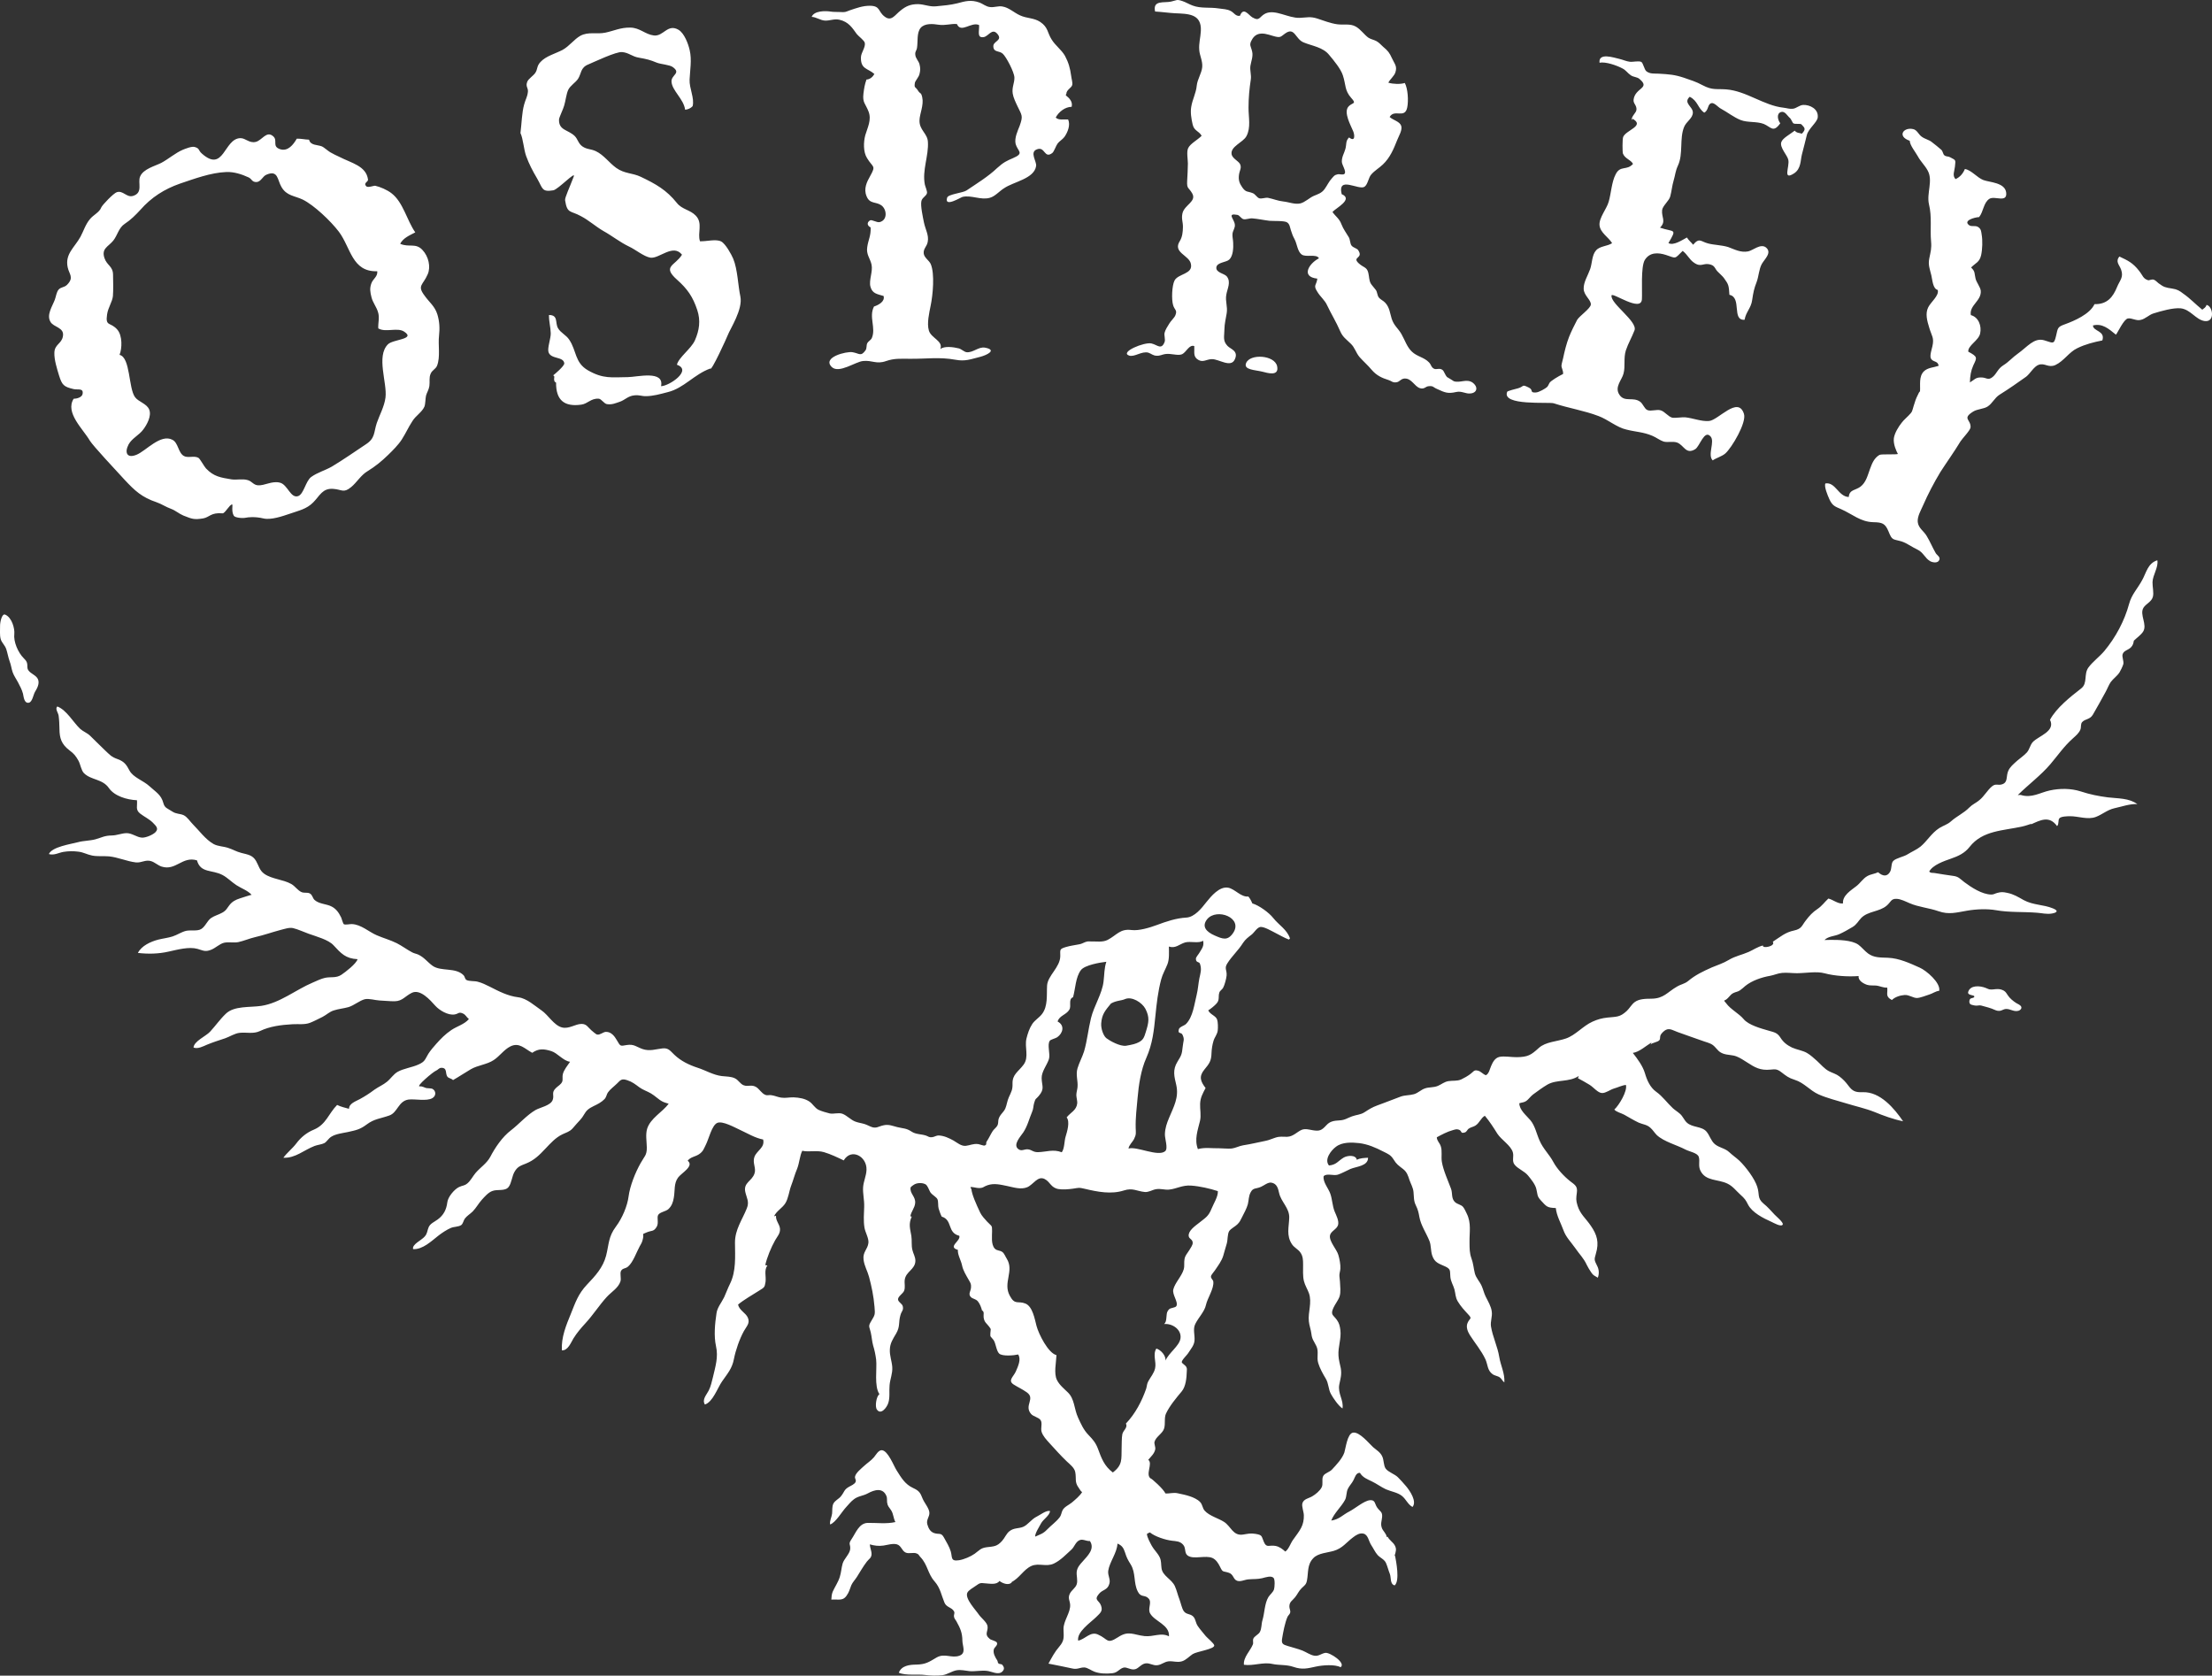
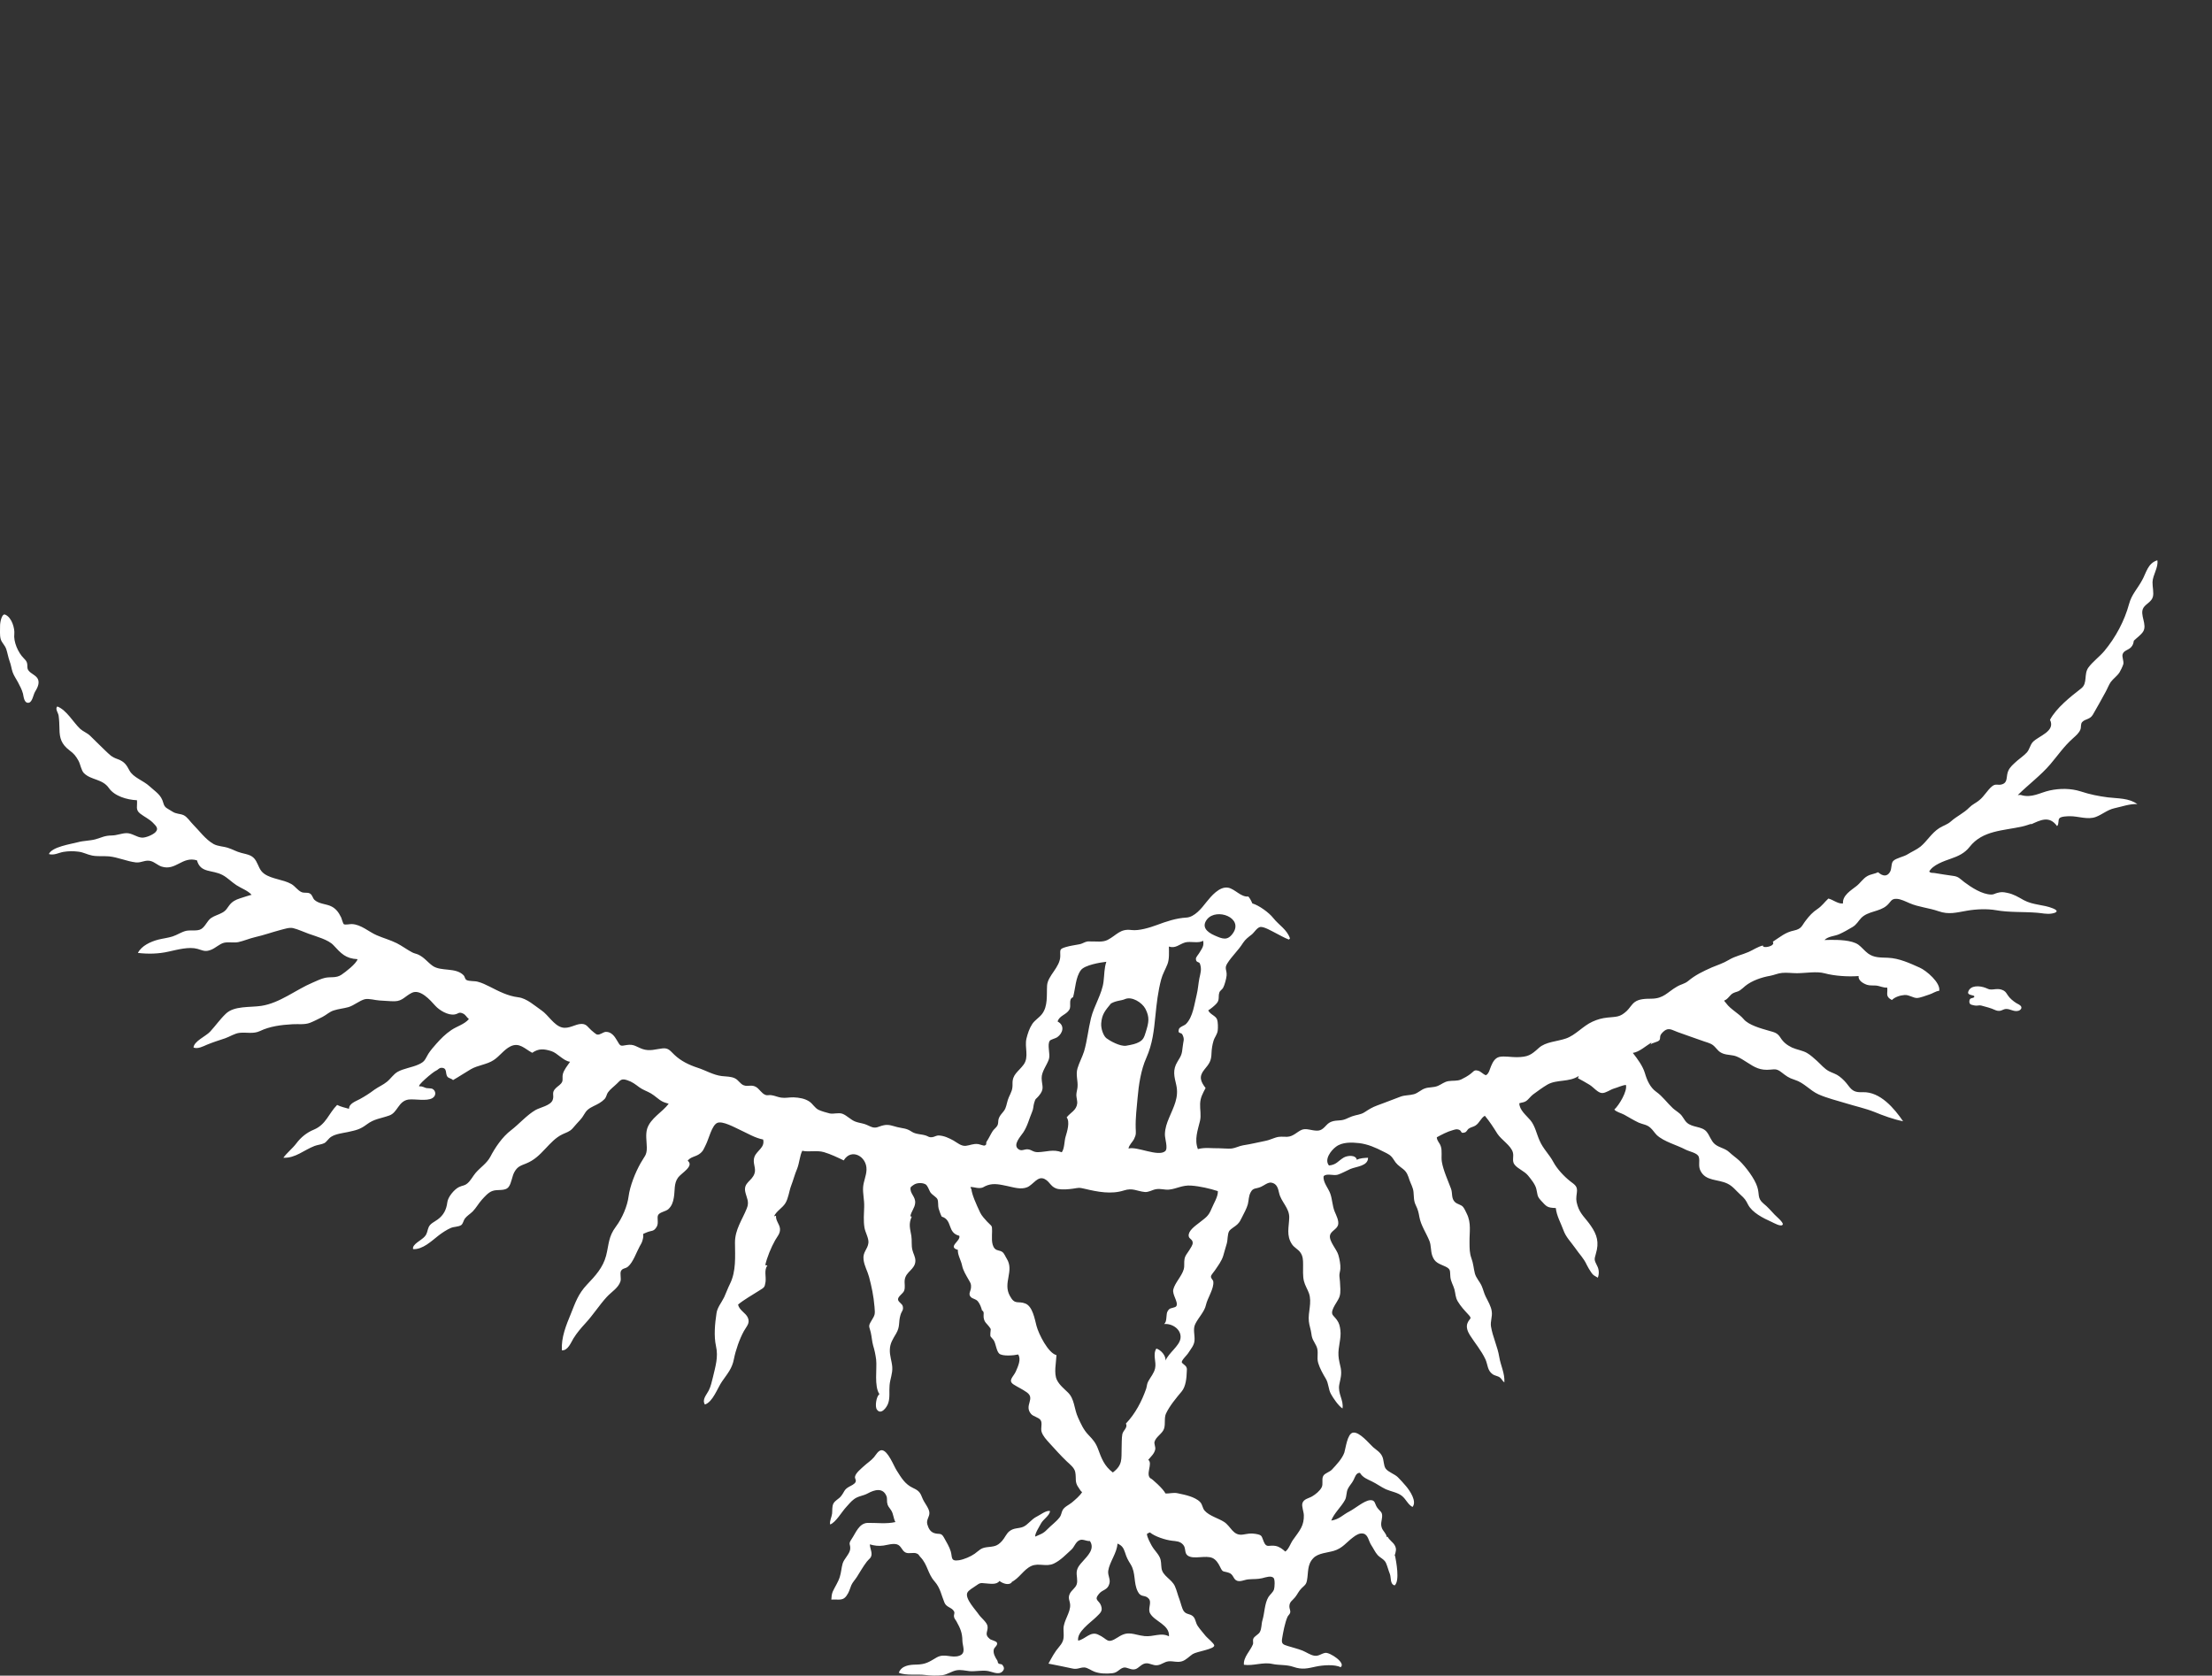
<svg xmlns="http://www.w3.org/2000/svg" version="1.1" id="Layer_1" x="0px" y="0px" viewBox="0 0 1000 757.44" style="enable-background:new 0 0 1000 757.44;" xml:space="preserve">
  <rect x="0" y="0" width="1000" height="757.44" fill="#333333" stroke="none" />
  <style type="text/css">
	.st0{fill-rule:evenodd;clip-rule:evenodd;fill:#FFFFFF;}
</style>
  <g>
-     <path class="st0" d="M563.33,164.13c-1.25,3.13,4.12,3.05,7.45,3.9c2.07,0.51,7.6,2.32,6.58-2.5   C576.24,160.46,565.08,159.77,563.33,164.13z M563.5,61.53L563.5,61.53c-1.49,2.87-7.43,4.67-6.7,8.29   c0.36,1.72,2.88,2.89,3.7,4.17c1,1.82-0.08,2.86-0.39,5.05c-0.31,2.49,0.26,3.87,1.56,5.75c1.67,2.27,2.23,1.56,4.63,2.5   c1.22,0.46,1.86,1.9,2.93,2.32c1.05,0.41,2.78-0.41,4.06-0.18c2.45,0.5,4.37,1.38,6.97,1.66c2.38,0.23,5.08,1.42,7.6,0.86   c2.07-0.51,4.09-2.51,5.98-3.36c2.03-0.86,3.65-1.29,4.97-3.11c1.19-1.62,1.96-3.45,3.35-4.93c1.06-1.15,1.08-1.42,2.63-1.77   c0.83-0.18,2.43,0.46,3.05-0.23c0.98-1.04-1.23-4.02-1.22-5.47c-0.03-2.27,1.04-3.71,1.6-5.75c0.59-2,0-3.61,1.68-5.21   c2.87,2.26,2.55-1.2,1.82-2.86c-0.8-1.87-1.68-3.57-2.29-5.44c-0.6-1.9-1.21-4.51,0.49-5.96c1.72-1.55,3.41-0.88,0.99-3.54   c-3.13-3.5-2.39-5.95-3.83-10.27c-0.88-2.83-4.14-6.8-6.12-9.13c-2.79-3.6-7.72-4.12-11.63-5.75c-3.81-1.55-3.98-7.21-8.39-4   c-1.98,1.44-2.01,1.89-4.37,1.36c-1.64-0.37-4.24-1.46-6.25-1.35c-2.07,0.05-3.49,1.13-4.39,2.85c-1.43,2.45-0.32,2.88,0.18,5.45   c0.44,2.06-0.49,4.22-0.82,6.27c-0.31,2.12,0.5,4.04,0.17,6.23c-0.61,3.87-1.03,8.4-1.02,12.64   C564.41,53.06,565.58,57.62,563.5,61.53z M533.41,108.9L533.41,108.9c1.08-1.78,1.35-4.02,1.37-6.28c0.04-2.36-0.77-3.66-0.22-6.17   c0.87-3.86,6.52-5.34,4.41-9.04c-1.58-2.77-2.48-1.91-2.28-5.6c0.14-2.61,0.3-5.28,0.33-7.92c-0.01-1.83-0.64-5.18,0.08-6.82   c0.86-2.1,4.48-3.9,6.14-5.71c-1.4-2.31-3.38-2.14-4.07-5.09c-0.6-2.64-1.07-5.44-0.64-7.94c0.52-3.37,2.16-6.07,2.51-9.72   c0.29-2.78,2.2-5.49,2.46-8.25c0.25-2.76-1.14-5.24-1.33-7.63c-0.28-3.2,0.57-5.72,0.71-8.73c0.43-7.9-5.9-7.74-11.75-8.01   c-2.85-0.16-5.84-0.61-8.93-0.78c-1.17-5.29,4.05-3.8,7.15-4.48c2.74-0.58,2.45-1.18,5.25-0.23c1.41,0.47,3.12,1.5,4.62,2.03   c3.67,1.38,7.68,0.65,11.7,1.28c2.17,0.34,3.78,0.24,5.59,1.23c1.48,0.82,2.1,2.39,4.04,2.11c1.61-4.17,3.79-0.45,5.59,0.69   c3.41,1.98,3.08-0.29,5.86-1.69c4.42-2.16,10.4,2.12,15.55,1.92c3.21-0.11,4.74-0.73,8.01,0.33c2.92,0.95,5.91,2.14,8.96,2.57   c3.01,0.41,5.79-0.42,8.4,1.04c2.26,1.28,3.8,3.67,5.71,5.03c1.01,0.68,2.53,0.95,3.6,1.53c1.44,0.82,1.81,1.49,3.01,2.53   c2.34,1.96,2.88,2.71,4.06,5.26c1.22,2.64,2.41,3.57,1.55,6.3c-0.53,1.75-2.46,3.14-3.2,4.72c2.17,0.66,5.46,0.76,7.44,0.13   c1.39,2.58,1.71,7.99,1.11,10.98c-1.04,5.45-5.82,0.58-7.97,4.4c1.59,1.44,4.49,1.98,5.21,3.93c0.71,1.85-1.16,4.85-1.8,6.52   c-1.64,4.14-3.23,7.93-6.44,10.99c-1.57,1.53-3.72,2.76-5.25,4.51c-1.31,1.41-1.5,4.43-3.07,5.58c-2.56,1.75-12.35-5.16-10.33,3.34   c5.49,2.33-2.75,6.34-4.16,8.07c1.32,1.91,3.14,3.02,4.03,5.49c0.93,2.37,2.12,3.81,3.39,5.99c0.56,0.99,0.55,2.83,1.15,3.63   c0.79,1.1,2.5,1.25,3.07,2.17c2.55,3.86-3.08,2.87,0.27,5.96c2.56,2.29,3.98,1.4,4.52,5.52c0.51,4.03,0.88,3.47,3.18,6.49   c0.69,1,0.6,2.37,1.31,3.36c0.76,0.99,2.03,1.43,2.93,2.41c2,2.18,2.1,4.61,2.91,7.19c1.01,3.19,2.91,4.33,4.4,6.93   c1.58,2.75,2.51,5.9,4.77,8.01c2.32,2.22,5.48,2.5,7.69,4.81c1.05,1.07,0.96,2.23,2.3,2.89c1.13,0.55,2.53-0.55,3.92,0.63   c0.6,0.52,1.17,2.34,1.94,3.14c-0.16-0.15,3.2,1.92,3.08,1.88c2.89,0.89,5.59-1.2,8.39,0.54c2.53,1.75,2.44,4.6-0.75,4.97   c-2.36,0.32-3.97-1.24-6.59-0.64c-3.65,0.83-4.96,0.34-8.65-1.38c-2.01-0.87-1.52-1.47-3.93-1.23c-1.27,0.14-1.83,1.48-3.81,0.87   c-2.55-0.86-3.68-4.42-6.86-4.36c-1.75,0.05-2.27,1.51-3.73,1.7c-1.74,0.28-2.22-0.58-3.52-0.99c-3.1-0.96-5.51-2.08-7.72-4.67   c-1.74-2.08-3.67-3.74-5.42-5.7c-1.75-2.06-2.11-4.3-4.03-6.11c-2.1-2.05-3.61-2.98-4.74-5.59c-1.87-4.33-4.05-7.76-5.92-11.73   c-1.02-2.34-3.16-3.92-4.49-6.22c-1.94-2.97-0.25-2.89,0.06-5.84c-7.6-0.81-3.77-6.86,0.74-9.19c-1.09-2.16-5.91-0.28-7.84-1.73   c-1.87-1.38-2.06-4.8-3.19-6.91c-0.91-1.65-1.1-2.4-1.71-4.2c-0.38-1.18-0.48-2.64-1.69-3.41c-1.24-0.81-6.2-0.54-7.92-0.7   c-2.58-0.31-5.22-0.9-7.69-1.09c-1.3-0.15-3.01,0.64-4.13,0.34c-0.96-0.26-1.77-1.78-2.7-1.93c-4.92-0.9-1.47,1.83-1.17,4.28   c0.26,1.56-0.87,2.75-1.04,4.19c-0.14,1.45,0.25,2.56,0.3,4.12c0.14,2.31-0.04,5.97-1.74,7.59c-1.32,1.32-5.55,1.21-5.86,3.52   c-0.31,2.45,3.62,2.76,4.72,4.12c2.02,2.56,0.22,5.55-0.23,8.28c-0.53,2.95,0.68,5.3,0.18,8.37c-0.4,2.54-0.98,4.61-1.03,7.24   c-0.02,3.22-0.86,5.17,1.4,7.52c1.36,1.47,5.07,2.19,3.32,6.05c-1.79,4.04-7.16-0.12-10.36-0.07c-2.54,0.04-3.99,1.65-6.23,0.29   c-2.41-1.43-1.59-3.56-1.75-6.19c-2.33-0.83-3.56,2.74-5.52,3.68c-2.01,0.83-4.98-0.51-7.68-0.07c-1.29,0.19-2.33,0.84-3.78,0.76   c-1.74-0.05-2.44-0.96-3.83-1.41c-3.02-0.76-6.21,2.12-8.66,1.33c-4.4-1.55,6.93-6.23,10.09-5.48c2.64,0.57,4.46,3.12,5.94-0.62   c0.47-1.2-0.31-3.04,0.02-4.25c0.29-1.25,1.41-3.01,2.08-4.06c0.56-1.08,2.41-2.73,2.8-3.84c0.96-2.36-0.4-2.32-1.04-4.57   c-0.76-2.49-0.55-8.75,0.64-11.09c1.62-3.18,8.42-2.83,7.41-7.5C537.69,115.33,529.94,114.21,533.41,108.9z M700.51,173.07   c0.47-0.84,3.9-2.96,6.11-4.01c0.23-1.41-0.83-2.88-0.7-3.87c0.13-1.2,0.48-1.98,0.72-3.22c0.65-3.1,1.5-6.61,2.71-9.7   c0.93-2.32,2.46-5.47,3.63-7.65c1.04-1.81,6.09-5.16,6.21-6.98c0.13-2.08-3.2-4.1-3.24-7.1c-0.12-2.92,1.96-6.13,2.94-8.93   c0.9-2.57,0.78-6.37,2.64-8.41c1.74-2.04,5.16-1.85,7.28-3.29c-1.73-2.79-5.3-4.66-5.69-8.04c-0.36-3.35,3.3-7.49,4.17-10.79   c1.06-3.65,1.31-8.8,3.07-12.18c2.11-4.36,5.02-1.6,7.9-4.81c-1.07-1.98-3.53-2.22-4.56-4.65c-0.26-0.81-0.26-6.41,0.07-7.44   c1.12-3.21,10.16-5.05,4.24-8.34c-0.04,0.23-0.2,0.41-0.39,0.6c-0.03-1.9,2.06-3.17,2.19-4.65c0.18-2.08-1.54-2.8-1.3-4.56   c0.67-5.47,7.77-5.04,2.7-9.33c-1.03-0.95-2.65-0.82-3.91-1.66c-1.59-1.06-2.19-2.34-3.93-3.18c-2.45-1.3-7.49-3.09-10.26-2.53   c-0.54-4.74,6.5-2.27,8.86-1.76c1.64,0.36,3.25,1.16,4.87,1.33c1.52,0.15,4.01-0.53,5.15,0.07c0.88,0.48,1.33,3.48,2.34,4.25   c1.66,1.25,3.45,0.96,5.53,1.06c4.7,0.28,7.1,0.42,11.36,1.82c3.26,1.15,5.44,1.75,8.47,3.39c4.46,2.35,6.07,1.56,10.67,1.89   c9.09,0.69,17,7.3,25.91,8.28c1.67,0.19,2.68,0.66,4.3,0.47c1.52-0.18,2.93-1.63,4.61-1.72c3.04-0.13,7.01,1.84,6.58,5.65   c-0.2,2.13-4.12,5.03-4.89,7.82c-0.81,3.03-1.44,6.02-2.28,9c-0.66,2.55-0.32,6.29-3.44,8.41c-5.48,3.57-2-3-2.69-6.07   c-0.39-2.03-4.08-5.65-3.14-8.07c0.6-1.73,3.97-3.51,6.03-5.11c1.06,1.2,2.07,0.91,3.24,1.37c2.15-2.25,1.09-2.76-0.22-4.23   c-0.42-0.41-2.88-0.01-3.57-0.42c-0.48-0.26-1.01-1.95-1.64-2.47c-1.1-0.89-2.18-3.16-3.9-2.7c-2.26,0.63-1.62,3.53-0.44,5.13   c-3.19,4.48-4.2,1.65-7.44,0.29c-3.26-1.26-7.31-0.53-10.45-1.77c-3.07-1.2-6.05-3.59-9.01-5.18c-1.04-0.5-2.87-2.72-4.12-2.47   c-1.98,0.36-1.21,3.2-3.34,4.31c-2.94-1.99-2.85-5.32-6.57-7.18c-3.1,2.83,1.46,4.43,1.42,7.12c0,2.62-2.96,4.04-3.97,6.56   c-2.15,5.29-0.31,12.1-2.75,17.37c-1.22,2.65-1.21,4.3-1.92,6.62c-0.79,2.71-0.88,4.67-1.58,7.37c-0.5,1.99-3.47,4.26-3.68,6.22   c-0.34,3.23,1.96,5.03-0.95,7.9c6.4,2.22,7.85,0.1,3.81,6.97c2.23,1.33,6.17-1.35,8.36-2.52c0.74,1.25,2.01,2.24,2.8,3.28   c2.81-3.39,3.49-1.42,6.76-0.59c2.82,0.74,6.15,0.72,9.09,1.63c2.96,1.08,5.66,2.62,9.06,1.96c2.08-0.42,5.53-3.61,7.94-1.84   c3.02,2.36-0.54,5.3-1.79,7.52c-1.34,2.45-1.34,5.45-2.32,8.1c-1.19,3.05-1.52,4.7-2.06,8.31c-0.47,3.53-2.87,5.38-3.4,8.82   c-5.99,0.45-1.1-10.1-6.87-11.28c-0.27-4.16-0.32-4.62-2.39-7.46c-0.44-0.73-2.37-2.45-2.8-2.91c-1.33-1.23-1.28-2.68-3.23-3.26   c-3.47-1.1-4.25,1.51-7.67-0.95c-2.04-1.41-2.9-3.65-5.04-5.27c-3.87,3.78-2.67,3.44-7.57,1.83c-3.44-1.11-7.32-1.33-9.55,2.27   c-1.89,3.14-1.08,14.22-1.31,17.76c-0.33,6.12-13.46-3.36-13.73-1.72c-0.64,3.65,11.88,11.75,10.39,15.75   c-1.28,3.36-2.79,5.73-3.93,9.13c-1.09,3.51-0.16,7.11-1.03,10.38c-0.69,2.94-4.32,6.17-1.79,9.74c2.32,3.35,6.06,0.73,9.25,3.01   c1.33,0.9,1.93,3.21,3.33,3.81c1.65,0.68,4.23-0.45,6,0.12c1.85,0.53,3.33,2.81,5.26,3.33c1.17,0.21,4.44-0.29,5.78-0.19   c3.59,0.36,7.29,1.96,10.81,1.67c4.17-0.3,13.15-11.55,15.79-3.23c1.29,3.9-5.5,15.34-8.42,17.91c-1.57,1.36-4.03,1.97-5.7,3.13   c-2.5-2.49,1.15-8.54-0.99-10.84c-2.8-3.17-4.83,4.43-6.89,5.76c-4.27,2.63-5.03-1.74-8.17-2.97c-1.83-0.69-4.35,0.05-6.15-0.46   c-1.52-0.47-3.41-1.91-5.08-2.6c-4.16-1.76-7.43-1.72-11.68-2.81c-4.37-0.94-8.39-4.56-12.67-6.13   c-6.41-2.45-13.33-3.51-20.24-5.76c-2.17-0.7-23.76,1.3-21.03-5.23c0.14-0.35,4.3-1.41,4.91-1.55c2.87-0.82,1.49-2.01,4.83-0.34   c2.34,1.11,0.13,2.43,3.31,2.22c1.35-0.08,4.33-1.83,4.95-2.44C699.82,174.55,700.01,174,700.51,173.07z M387.34,15.4   c-2.06-2.78-3.61-5.54-7.95-6.5c-2.39-0.49-4.21,0.53-6.48,0.4c-2.04-0.1-3.78-1.54-5.97-1.69c1.09-2.75,6.1-2.79,8.78-2.35   c1.22,0.2,2.75,0.09,3.89,0.17c2.74,0.17,2.49-0.02,4.55-0.76c2.95-1,5.99-2.13,9.27-2.06c4.61,0.1,3.48,2.58,6.42,4.83   c3.13,2.47,4.62-0.6,7.3-2.7c2.36-1.91,4.44-2.89,7.92-2.87c2.98,0.09,5.16,1.27,8.09,0.98c3.2-0.3,6.47-0.58,9.51-1.33   c3.72-0.99,6.25-1.76,10.17-0.36c1.44,0.51,2.87,1.85,4.74,2.03c1.92,0.24,3.65-0.59,5.57-0.26c2.97,0.47,5.25,2.8,7.97,4.01   c3.13,1.46,6.26,1.06,9.15,2.98c3.64,2.44,3.18,4.89,5.16,7.95c1.75,2.81,4.38,4.56,6,7.33c1.64,3.06,2.35,5.63,2.82,9.09   c0.16,1.49,0.76,3.05,0.46,4.19c-0.35,1.28-2.62,2.11-2.64,3.95c-0.16,0.21-0.27,0.42-0.23,0.66c1.65,1.32,3.2,2.92,2.63,5.19   c-2.98,0.04-5.85,2.27-7.2,4.85c1.29,1.33,3.71,0.75,5.6,0.86c1.15,2.58-0.21,5.81-1.66,7.89c-0.91,1.2-2.25,1.9-3.07,2.97   c-0.76,0.99-1.58,3.61-2.41,4.3c-3.69,2.82-3.22-3.09-6.93-1.66c-3.52,1.28-0.04,5.47-0.4,7.58c-0.91,5.77-10.13,7.03-14.51,10.03   c-2.19,1.38-4.02,3.65-6.4,4.3c-4.01,1.19-8.42-1.34-12.38-0.39c-0.78,0.2-8.43,4.98-6.91,0.29c0.49-1.53,7.1-2.11,8.72-3.2   c4.51-3.05,9.87-6.31,13.89-10.17c2.92-2.64,4.38-3.26,7.09-4.43c5.36-2.27,2.22-3.03,1.25-6.38c-0.66-2.77,0.96-6.02,1.85-8.34   c1.57-4.47,1-4.55-1.04-8.81c-0.78-1.64-1.88-3.91-2.14-5.69c-0.43-2.85,0.84-4.77,0.77-7.25c-0.09-2.49-3.72-9.36-5.26-10.74   c-1.59-1.49-4.2-0.47-4.27-3.38c-0.08-2.33,4.28-2.58,1.93-5.47c-2.5-3.12-4.18,1.15-6.38,1.34c-3.05,0.42-1.86-2.61-1.98-5.45   c-3.55-1.67-8.18,3.89-10.04-0.47c-3-0.22-5.14,0.79-8.36,0.31c-2.41-0.39-6.19-0.74-8.04,1.44c-1.84,2.25-1.17,6.15-1.63,8.98   c-0.19,1.44-0.94,1.51-0.78,3.15c0.12,1.67,1.58,2.85,1.93,4.41c0.43,1.74,0.36,2.79-0.05,4.37c-0.29,1.32-1.95,3.09-2.07,3.93   c-0.37,2.45,0.21,1.67,1.26,3.28c1.31,2.13,1.5,0.7,2.08,3.31c0.77,3.52-1.2,7.42-1.25,10.39c-0.11,4.38,3.59,5.84,3.8,9.66   c0.42,6.34-2.66,12.83-1.38,19.35c0.22,0.95,1.12,2.97,0.97,3.84c-0.32,1.39-2.21,2.03-2.53,3.62c-0.49,2.13,0.72,7.45,1.14,9.61   c0.68,3.3,2.3,5.74,1.73,8.76c-0.37,2.2-2.01,3.05-1.83,5.24c0.19,2.01,2.44,3.15,3.19,4.87c1.86,4.37,0.96,13.94-0.05,18.8   c-0.61,3.13-1.79,7.93-0.8,11.25c1.05,3.49,6.59,4.66,5.17,8.36c1.8-1.46,5.84-0.94,8.4-0.3c1.17,0.33,2.39,1.59,3.49,1.72   c2.95,0.29,5.42-2.61,8.33-2.06c5.71,1.07,0.66,3.42-2.18,4.15c-4.44,1.1-6.74,2.14-11.15,1.32c-7.37-1.34-13.12-0.36-20.69-0.44   c-4.25,0-6.95-0.27-10.75,1.04c-4.42,1.55-6.21-0.47-10.41-0.03c-3.44,0.34-10.75,5.73-14.04,2.78c-4.69-4.48,6.61-7.22,9.25-6.77   c3.13,0.5,3.8,2.16,5.94-0.86c0.67-0.97,0.29-2.18,0.78-3.18c0.45-0.91,1.61-1.39,2.05-2.32c2-4.6-1.44-9.52,0.99-14.28   c2-0.66,5.08-2.25,4.34-4.77c-3-0.89-5.09-1.09-5.93-4.18c-0.81-2.87,1.17-6.86,0.49-10c-0.65-2.9-2.5-4.57-1.94-7.98   c0.48-3.31,1.72-5.09,1.52-8.84c-1.41-0.66-1.93-2.08-0.32-3.14c0.88-0.57,3.07,1.09,4.43,0.74c3.61-0.89,3.27-5.71,0.77-7.56   c-2.44-1.77-5.27-0.5-6.7-4.11c-1.43-3.37,0.08-6.46,1.63-9.17c2.75-4.93,1.23-3.65-1.43-8.09c-1.76-2.76-1.61-7.29-0.8-10.32   c1.03-3.47,2.94-6.98,1.49-10.71c-1.41-3.66-2.82-3.98-2.31-8.15c0.31-2.43,0.55-4.05,1.37-6.33c1.51-0.05,2.83-1.15,3.57-2.5   c-3.01-2.68-6.33-2.08-6.07-7.75c0.13-1.94,2.16-4.44,1.73-6.35C390.65,18.18,388.06,16.35,387.34,15.4z M261.3,35.67   c-1.18,1.72-3.53,3.05-4.44,4.99c-0.88,1.97-1.17,5.03-1.82,7.09c-0.34,1.39-2.25,5.25-2.32,6.24c-0.16,5.03,4.05,4.53,7.14,7.53   c1.4,1.46,1.55,3.31,3.4,4.64c2.05,1.43,3.67,1.07,6.09,2.16c3.69,1.77,5.98,5.23,9.2,7.55c3.79,2.73,7.29,2.22,11.14,4.05   c6.77,3.23,11.62,5.95,16.3,11.8c2.33,2.99,6.04,3.09,8.56,5.76c3.33,3.45,0.63,7.79,1.9,11.58c2.94,0.13,7.22-1.15,9.6,0.1   c1.95,1.02,4.65,5.92,5.42,7.78c2.01,4.87,2.16,12.08,3.23,17.08c1.22,5.83-4.63,14.64-5.7,17.49c-0.35,1.01-7.59,16.89-7.89,15.06   c-7.35,2.67-11.95,8.91-19.22,10.68c-3.54,0.93-6.57,1.77-9.74,1.83c-2.06,0.07-3.09-0.63-5.33-0.37   c-2.86,0.24-4.32,2.11-6.54,2.87c-1.99,0.65-3.53,1.45-5.93,1.09c-1.32-0.25-2.49-2.39-3.7-2.45c-3.51-0.23-4.96,2.33-7.95,2.71   c-7.65,1.02-11.39-2.07-11.31-10c-0.38-0.09-0.32-0.32-0.61-0.36c-0.19-0.36-0.27-0.76-0.29-1.12c0.02-0.87,0.39-1.39-0.42-1.77   c0.61-0.44,5.18-4.29,5.03-5.45c-0.34-3.19-6.1-1.73-7.14-5.09c-0.56-1.96,1.11-6.21,1.02-8.52c-0.09-3-0.83-5.14-0.8-8.23   c4.33,0.01,2.67,3.48,4.08,5.95c1.27,2.17,3.64,3.04,5.08,5.21c3.41,5.08,2.42,10.29,8.4,13.81c7.01,4.04,10.89,3.16,18.14,3.11   c4.17-0.04,16.52-3.26,14.97,4.1c3.6-0.03,14.33-7.2,7.17-9.69c0.75-3.28,6.4-7.19,8.12-10.99c2.03-4.6,2.65-8.96,1.09-13.7   c-1.99-6.05-4.47-9.58-9.12-13.72c-6.98-6.18-0.92-6.28,2.21-11.33c-4.06-5.16-10.36,1.97-14.31,1.33   c-2.89-0.46-6.85-3.76-9.62-5.01c-4.24-2.04-7.51-4.76-11.67-7.07c-3.59-2.1-6.6-4.88-10.13-6.7c-4.69-2.61-6.18-0.94-7.12-7.17   c-0.17-1.18,2.02-5.71,3.9-10.69c1.11-2.84-7.07,5.85-9.25,6.2c-5.3,0.9-4.71-0.91-7.27-5.29c-2.17-3.71-3.61-6.45-4.98-10.17   c-1.13-3.18-1.35-7.82-2.58-10.42c0.57-4.47,0.58-9.01,1.68-12.96c0.61-2.33,1.47-3.35,1.69-5.75c0.16-1.85-1.17-2.27-0.28-4.53   c0.54-1.31,2.74-2.66,3.59-3.93c1.17-1.69,0.58-3.06,2.34-4.92c2.44-2.73,6.87-3.83,10.03-5.51c3.06-1.69,5.19-4.77,8.01-6.36   c3.64-1.97,7.35-0.62,11.28-1.42c3.95-0.83,6.93-2.38,11.31-2.29c4.34,0.05,6.71,3.07,10.66,3.56c4.42,0.5,6.18-5.53,11.22-2.53   c2.61,1.64,4.36,6.38,4.98,9.2c1.02,4.38,0.15,8.92-0.05,13.24c-0.18,4.04,2.3,8.38,1.37,12.05c-0.82,0.94-2.2,1.53-3.39,1.6   c-0.65-4.91-5.96-8.64-6.15-12.71c-0.17-3.09,4.53-3.75,0.53-6.6c-1.42-1.02-5.42-1.25-7.18-1.96c-3-1.24-4.49-1.62-8.01-2.24   c-3.27-0.53-4.48-2.23-7.65-2.55c-2.66-0.3-12.66,4.48-15.21,5.55C262.31,30.54,262.87,33.32,261.3,35.67z M841.06,220.01   c2.61-1.98,3.26-5.19,4.35-8.08c0.89-2.4,1.82-4.89,4.27-6.3c0.81-0.48,8.02-0.02,8.3-0.45c-0.68-1.27-2.16-4.43-1.8-7.14   c0.37-2.33,2.06-5.13,3.59-7.03c0.89-1.17,2.06-2.12,3.02-3.13c1.88-1.98,1.43-1.43,2.32-4.33c0.69-2.23,0.94-3.16,2-5.24   c0.15-0.45,0.58-1.19,0.89-1.43c0.2-3.05-0.59-6.66,1.74-9.02c1.77-1.72,4.34-1.7,6.66-2.49c-0.25-2.39-2.58-1.56-3.48-3.32   c-0.63-1.27,0.42-4.32,0.67-5.5c0.89-3.95-0.3-4.59-1.41-8.37c-0.99-3.19-1.87-6.41-0.5-9.22c1.15-2.4,5.07-5.32,4.32-7.89   c-2.22-0.52-2.39-4.56-2.88-6.59c-0.63-2.68-1.55-4.69-0.94-7.62c0.61-3.08,1.11-4.48,0.81-7.83c-0.5-5.37,0.46-11.07-0.94-16.65   c-1.17-5.1,1.97-10.73-0.61-15.33c-1.24-2.29-3.22-4.12-4.38-6.31c-0.93-1.74-3.68-5.09-3.71-7.1c-5.86-2.03-2.84-6.28,1.54-5.28   c1.81,0.39,2.43,2.43,3.84,3.41c1.61,1.18,3.37,1.4,4.66,2.5c1.33,1.02,2.99,2.34,4.23,3.44c0.73,0.68,0.72,1.93,1.4,2.51   c0.94,0.71,1.72,0.35,2.62,0.88c2.56,1.41,2.51,0.94,2.14,4.25c-0.2,1.98-1.29,4.09,0.29,5.62c2.03-0.94,3.36-2.52,4.21-4.57   c2.87,0.43,5.53,3.92,8.38,5c2.88,1.06,9.77,1.1,10.29,5.68c0.54,4.84-5.23,1.28-7.59,2.8c-2.72,1.77-2.67,5.86-4.65,8.25   c-2.01,0.09-7.48,1.59-4.44,3.71c1.09,0.79,2.95-0.12,4.2,0.92c1.16,0.89,1.17,1.81,1.4,3.31c0.46,2.59,0.35,6.65-0.26,9.33   c-0.74,3.2-2.49,3.44-4.53,5.52c2.01,1.88,1.43,2.73,2.02,5c0.39,1.72,2.19,3.88,2.35,5.49c0.42,4.62-5.27,6.54-4.48,11.03   c3.49,0.91,4.95,4.88,4.21,8.31c-0.67,3.21-5.67,5.46-5.36,8.23c4.33,2.29,3.96,2.67,2.28,6.15c-1.13,2.54-1.46,4.74-1.55,7.74   c2.08-1.2,2.45-2.27,5-2.25c2.54-0.05,3.13,1.58,5.32-0.24c1.89-1.59,2.24-3.66,4.79-5.26c2.46-1.51,4.19-3.62,6.55-5.26   c4.17-2.92,7.32-7.37,11.9-6.04c3.93,1.11,4.42,2.22,5.39-2.01c0.84-3.62,0.58-4.01,4.17-5.29c4.09-1.48,11.18-4.56,13.2-9.03   c5.81,0.13,8.36-3.25,10.21-7.76c1.21-2.99,3.06-4.34,1.83-7.83c-0.79-2.23-2.72-3.57-0.78-5.94c3.87,1.81,6.1,2.88,8.86,6.41   c1.9,2.39,1.75,3.55,4.19,4.33c0.37,0.08,1.58-0.53,2.42-0.3c0.85,0.27,1.55,1.12,2.24,1.65c2.45,1.81,3.03,1.9,6.17,2.4   c2.27,0.34,3.34,1.01,4.94,2.25c3.23,2.24,5.51,4.77,8.65,7.3c0.83-0.7,1.62-1.02,1.91-2.17c2.97,0.52,3.99,8.09-0.97,7.28   c-3.93-0.67-6.24-5.2-10.66-5.73c-3.43-0.35-9,1.26-12.33,2.3c-2.16,0.66-3.66,2.53-5.91,2.95c-1.95,0.48-3.87-0.96-5.65-0.67   c-1.86,0.26-4.68,6.53-5.43,7.33c-3.31-2.72-6.19-5.23-10.39-4.17c0.08,2.73,5.68,2.34,4.25,6.77c-3.86,0.77-7.67,1.72-11.29,3.49   c-3.85,1.81-5.99,5.78-9.98,7.65c-3.21,1.36-4.65-1.05-7.45-0.15c-2.16,0.69-3.91,3.99-5.69,5.38c-3.98,2.83-7.9,5.57-12.04,8.15   c-2.31,1.46-3.24,3.97-5.44,5.37c-1.75,1.12-4.6,1.09-6.49,2.26c-5.21,3.25-0.97,3.55-1.2,7.13c-0.09,1.36-3.62,4.91-4.56,6.37   c-2.94,4.88-6.25,9.42-9.06,13.81c-2.98,4.96-5.59,9.93-7.92,15.26c-0.89,2.08-2.6,4.88-2.33,7.4c0.35,2.81,2.67,3.96,4.02,6.24   c1.53,2.49,2.61,5.21,4.11,7.79c0.54,0.96,2.66,1.93,1.3,3.58c-0.91,1.01-2.98,0.58-3.96-0.02c-2.23-1.36-2.94-3.9-5.64-5.18   c-2.18-0.98-4.8-2.92-6.96-3.61c-4.27-1.29-4.36-0.31-6.08-4.57c-1.52-3.71-2.9-4.1-6.83-4.19c-5.86-0.12-9.4-3.59-14.66-5.91   c-2.67-1.17-3.88-1.48-5.26-4.48c-0.78-1.73-2.45-5.68-1.8-7.12c4.6-0.77,5.86,5.97,10.57,6.12   C836.05,221.23,838.86,221.68,841.06,220.01z M56.4,101.17c-2.76,1.79-3.3,5.24-5.2,7.6c-2.3,2.8-5.4,3.54-4,7.82   c1.13,3.43,3.83,3.69,3.9,7.48c0.07,2.81,0.16,7.06-0.05,9.74c-0.24,2.61-2.17,5.13-2.64,8.31c-0.88,5.76,1.58,3.23,4.73,7   c2.2,2.7,2.1,8.28,0.91,11.29c4.95,1.16,3.99,14.95,6.98,19.09c1.58,2.19,5.44,2.96,6.46,5.73c1.09,2.81-1.09,6.77-2.69,8.88   c-1.87,2.59-5.11,3.96-6.65,6.76c-1.95,3.7-0.78,6.51,3.62,4.67c4.25-1.73,10.84-9.59,16.21-6.73c2.66,1.39,2.55,5.82,5.12,7.29   c1.85,1.09,4.64-0.27,6.61,0.85c0.74,0.44,2.62,3.96,3.42,4.79c3.5,3.7,6.67,4.14,11.41,4.93c2.46,0.4,5.02-0.4,7.5,0.36   c1.84,0.54,2.51,2.12,4.45,2.33c3.16,0.29,6.44-2.17,10.15-1.16c3.42,0.91,4.74,7.24,8.18,6.04c2.53-0.94,3.35-6.73,5.84-8.62   c2.94-2.11,6.3-2.95,9.38-4.72c5.27-3.16,10.03-6.52,15.35-10.05c4.3-2.78,3.53-5.35,4.95-9.64c1.25-3.62,3.44-7.48,3.94-11.54   c0.82-6.64-4.3-18.6,1.09-24.02c2.27-2.32,12.63-2.21,7.42-5.69c-3.05-2.15-8.46,0.49-11.78-1.52c-0.13-2.74,0.7-4.86-0.13-7.4   c-0.67-2.29-2.36-4.32-2.92-6.61c-0.61-2.41-0.89-4.04-0.09-6.29c0.78-2.21,2.93-3.03,2.69-5.53   c-11.46,0.39-11.95-10.64-17.35-17.85c-3.74-4.91-11.21-11.99-16.3-14.52c-3.73-1.79-7.32-1.64-9.67-5.73   c-1.9-3.2-1.45-7.83-6.77-5.55c-1.72,0.67-2.48,3.26-4.53,3.33c-2.11,0.05-2.03-1.41-3.57-2.11c-3.01-1.39-6.62-2.58-10.11-2.42   c-7.07,0.29-14.48,3.09-20.93,5.25c-6.99,2.46-12.86,6.14-17.9,11.88C61.41,97.09,59.08,99.43,56.4,101.17z M45.77,93.78   L45.77,93.78c0.48-1.14,5.5-6.38,7.02-6.9c2.87-0.92,4.41,2.51,7.31,1.69c4.78-1.43,2.05-5.97,3.23-8.74   c1.41-3.51,6.88-4.8,9.59-6.21c3.26-1.73,6.36-4.49,9.72-5.92c1.23-0.5,4.12-1.66,5.37-1.26c2.39,0.66,1.5,1.49,3.31,3.03   c9.94,8.77,9.87-6.74,17.27-7.02c2.43-0.1,4.03,2.42,7.03,1.69c2.89-0.69,4.85-5.26,7.93-2.5c2.14,1.93-0.71,4.51,3.04,5.79   c3.6,1.19,6.09-2.14,7.58-4.75c1.88-0.05,3.65,0.4,5.56,0.46c0.59,2.71,3.88,2.23,5.85,3.06c0.71,0.27,2.77,2.08,3.74,2.64   c1.25,0.73,2.74,1.44,4.07,2.05c5.52,2.85,12.15,4.09,12.98,10.26c0.18,1.07-2.26,1.52-0.79,3.05c0.74,0.78,3.41-0.34,4.06-0.23   c2.11,0.44,5.47,1.89,7.36,3.39c5.26,4.03,6.98,12.33,10.74,17.68c-2.62,1.38-5.42,2.5-6.83,5.15c3.93,1.79,6.99-0.54,10.07,2.79   c2.82,2.99,3.8,7.69,2.4,10.94c-2.16,5.08-4.98,5.06-1.37,9.81c2.11,2.97,4.52,4.62,5.7,8.33c1.01,3.32,1.13,6.36,0.77,9.67   c-0.5,4.14,0.69,9.58-0.91,13.62c-0.69,1.59-2.23,1.92-2.91,3.64c-0.78,1.82-0.27,3.55-0.55,5.52c-0.27,1.77-1.15,2.93-1.51,4.31   c-0.31,1.28-0.24,3.76-0.74,5.01c-1.13,2.55-3.93,4.06-5.43,6.54c-1.95,2.99-2.75,5.06-4.79,8.29c-1.57,2.45-4.19,5.05-6.2,7   c-2.92,2.85-5.83,5.21-9.23,7.29c-3.05,1.8-4.86,5.07-7.42,7.19c-3.49,2.91-4.18,1.12-8.13,0.84c-4.88-0.39-6.07,3.1-9.05,6.1   c-3.07,3.09-6.48,3.68-10.63,5.15c-3.23,1.08-8.42,2.93-11.91,2.11c-3.84-0.92-7.06-0.52-7.82-0.34c-1.8,0.39-5.06-0.02-5.54-0.87   c-1.25-2.01-0.32-5.17-0.78-5.11c-1.16,0.03-3.25,4.13-4.32,4.02c-5.29-0.48-5.95,1.82-8.79,2.29c-4.1,0.65-4.93,0.29-8.96-1.31   c-2.02-0.85-3.5-2.27-5.52-3.01c-2.36-0.85-4.25-2.19-6.59-3c-6.58-2.2-9.81-5.19-14.43-10.15c-3.76-4.08-14.35-15.42-15.71-17.68   c-3.06-5.28-11.28-12.62-7.32-18.93c1.34-0.01,3.72-0.6,4.04-2.14c0.52-2.81-2.03-1.81-3.98-2.22c-4.51-1.04-5.3-1.81-6.67-6.2   c-0.88-2.93-2.21-7.03-2.1-10.21c0.05-3.85,3.26-4.04,3.85-7.42c0.81-4.15-4.28-4.06-5.65-6.64c-1.79-3.14,0.8-6.8,2-9.94   c0.51-1.32,0.71-3.31,1.66-4.52c1.16-1.33,2.52-0.9,3.88-2.23c3.25-3.31,0.96-4.72,0.28-7.89c-1.28-6.02,3-8.83,5.79-13.83   c1.37-2.55,2.29-5.64,4.24-7.92C42.19,97.12,44.94,96.03,45.77,93.78z" />
    <path class="st0" d="M975.29,253.26c-4.32,1.33-5,5.64-6.85,8.95c-2.13,3.96-4.77,6.48-5.91,10.74c-2.1,7.69-6,15.05-11.2,21.32   c-2.22,2.62-5.19,4.76-7.19,7.45c-2.22,3.06-0.24,7.11-3.28,9.47c-4.98,3.86-11.23,8.82-14.1,14.18c2.6,5.21-5.08,7.27-7.71,9.98   c-1.33,1.39-1.46,3.39-2.83,4.87c-1.59,1.67-3.74,3.03-5.47,4.7c-1.78,1.62-2.89,2.88-3.31,5.05c-0.37,1.77-0.07,3.74-2.14,4.5   c-2.08,0.78-2.97-0.51-4.75,0.98c-2.08,1.69-3.55,4.51-5.73,6.25c-1.64,1.37-3.02,1.8-4.53,3.31c-2.42,2.51-5.67,3.92-8.28,6.25   c-1.59,1.47-3.56,1.94-5.29,3.05c-3.53,2.27-5.53,5.9-8.48,8.36c-1.72,1.39-4.01,2.33-5.92,3.54c-1.71,1.08-5.18,1.67-6.43,2.97   c-1.07,1.12-0.55,3.51-1.5,5.01c-1.26,2.16-3.29,1.94-5.34,0.08c-1.5,0.76-3.37,0.87-4.9,1.77c-1.93,1.09-3.14,3.13-4.86,4.47   c-2.4,1.89-6.47,4.29-6.1,7.85c-2.14,0.39-4.56-1.72-6.62-2.19c-1.78,1.65-2.9,3.36-4.93,4.72c-2.19,1.46-3.65,3.05-5.23,5.13   c-1.91,2.4-1.79,3.81-5.33,4.59c-4.03,0.85-6.09,2.79-9.64,5.08c1.48,2.07-4.86,3.26-4.45,1.69c-2.36,0.57-4.31,1.96-6.39,2.89   c-3.13,1.39-6.07,1.84-9.15,3.7c-2.35,1.43-5.01,2.26-7.52,3.31c-4.05,1.81-7.45,3.4-10.77,6.18c-1.65,1.34-3.23,1.41-5.17,2.6   c-4.2,2.42-5.83,5.32-11.39,5.38c-2.56,0.04-5.61,0-7.68,1.61c-1.25,0.95-2.36,2.87-3.49,3.93c-3.15,2.9-4.57,2.55-8.7,2.99   c-2.5,0.25-4.56,0.83-6.82,1.86c-4.29,1.93-7.67,6.14-12.02,7.61c-4.01,1.39-9.09,1.44-12.19,4.24c-3.59,3.26-4.91,4.12-10.05,4.2   c-2.29,0.03-5.6-0.59-7.75-0.14c-2.12,0.47-3.1,2.5-3.79,4.12c-0.63,1.39-0.95,3.51-2.37,4.17c-1.36-0.44-2.14-1.68-3.55-2.05   c-1.95-0.51-1.95,0.45-3.47,1.51c-1.09,0.84-2.84,1.85-4.1,2.43c-1.93,0.87-3.71,0.44-5.84,0.79c-1.95,0.35-2.96,1.38-4.73,2.14   c-2.03,0.85-3.98,0.47-5.89,1.16c-1.72,0.57-3.09,2.08-4.94,2.6c-2.11,0.59-4.09,0.36-6.12,1.13c-1.62,0.62-3.34,1.27-4.95,1.88   c-1.81,0.73-3.54,1.32-5.39,2.02c-2.67,1-3.69,1.73-5.91,3.14c-1.8,1.15-3.6,1.1-5.64,1.85c-2.28,0.83-3.09,1.67-5.67,1.82   c-2.59,0.14-4.29,0.43-5.89,2.17c-2.17,2.37-3.07,2.79-6.23,2.27c-1.62-0.28-3.28-0.8-4.87-0.2c-2,0.77-3.88,3.09-6.59,3.17   c-2.19,0.08-3.12-0.34-5.47,0.42c-1.48,0.45-2.71,1.09-4.25,1.39c-3.54,0.71-6.53,1.47-10.27,2.05c-1.72,0.28-3.44,1.24-5.16,1.45   c-1.81,0.16-3.75-0.12-5.67-0.12c-3.17,0.08-6.53-0.51-9.59,0.38c-1.65-4.34-0.1-8.44,0.95-12.74c0.59-2.53-0.04-5.17,0.06-7.73   c0.09-2.83,1.2-4.7,2.47-7.14c-2.22-2.91-3.15-5.11-0.64-8.22c2.37-2.88,3.23-3.99,3.32-7.63c0.05-1.65,0.38-3.79,0.89-5.43   c0.47-1.66,1.75-3.02,1.92-4.74c0.15-1.22,0.13-3.82-0.29-4.98c-0.7-1.76-3.18-2.24-4-4.11c1.19-0.73,2.65-1.93,3.62-2.95   c1.73-1.78,0.73-3.22,1.43-5.19c0.3-0.81,1.34-1.34,1.72-2.14c0.63-1.18,1.42-4.09,1.53-5.47c0.19-2.52-1.12-3.16,0.28-5.41   c2.09-3.37,5-5.89,7.14-9.33c1.1-1.69,2.48-2.64,3.97-3.82c1.04-0.81,2.38-3.14,3.84-3.38c1.66-0.26,5.41,2,6.79,2.67   c2.04,1.04,4.06,2.23,6.13,3.02c0.19-0.16,0.34-0.38,0.51-0.5c-1.33-4.03-5-6-7.58-9.25c-1.89-2.42-6.46-5.74-9.45-6.59   c-0.47-1.15-0.99-2.14-1.79-3.12c-3.34,0.38-6.04-3.39-9.1-3.98c-4-0.73-7.76,3.88-9.93,6.57c-2.15,2.78-5.32,6.7-8.95,6.93   c-4.78,0.26-9.18,1.8-13.47,3.39c-3.15,1.16-8,2.66-11.37,2.24c-5.24-0.7-6.68,2.33-10.82,4.47c-2.29,1.16-5.1,0.62-7.61,0.69   c-1.21,0.02-1.18-0.16-2.55,0.31c-0.97,0.34-1.49,0.79-2.66,0.98c-2.13,0.43-3.98,0.62-6.09,1.25c-3.02,0.91-2.45,1.23-2.48,4.1   c-0.08,5.09-5.66,8.75-5.97,13.28c-0.26,4.22,0.49,9.39-2.37,12.99c-1.3,1.63-3.13,2.63-4.32,4.39c-1.33,2.02-2.06,4.31-2.63,6.6   c-0.94,3.91,1.26,8.28-1.27,11.76c-2.4,3.27-5.15,4.36-5.03,8.67c0.08,2.66-0.52,3.57-1.66,6.09c-0.75,1.59-0.94,3.61-1.63,5.17   c-0.89,1.84-2.49,2.7-3.05,4.82c-0.23,1.02,0,1.84-0.5,2.81c-0.52,0.97-1.67,1.7-2.21,2.62c-0.97,1.54-1.57,3-2.61,4.56   c-0.6,0.89,0.31,1.37-0.95,1.85c-0.45,0.18-2.39-0.6-2.92-0.65c-2.22-0.29-3.65,0.57-5.54,0.78c-2.13,0.25-3.94-1.42-5.64-2.4   c-2.01-1.1-4.2-2.14-6.54-2.27c-1.3-0.06-2.08,0.71-3.13,0.77c-1.47,0.14-1.53-0.31-2.75-0.73c-2.18-0.72-4.56-0.49-6.5-1.79   c-2.42-1.59-3.62-1.35-6.44-2.03c-2-0.48-3.8-1.35-6.13-0.85c-2.57,0.53-3.42,1.71-5.94,0.62c-1.48-0.62-2.09-1.05-3.62-1.4   c-1.34-0.34-2.25-0.44-3.56-0.97c-1.94-0.83-3.61-2.67-5.53-3.42c-1.84-0.68-4.12,0.24-5.85-0.18c-1.26-0.3-3.96-1.07-5.1-1.67   c-1.59-0.86-2.47-2.56-3.92-3.61c-2.1-1.45-4.67-1.87-7.27-1.98c-2.14-0.04-3.66,0.43-5.65,0.12c-1.53-0.23-2.97-0.93-4.47-1.11   c-1.18-0.17-1.64,0.31-2.76-0.19c-1.49-0.61-2.59-2.56-3.96-3.44c-2.22-1.35-3.63-0.07-5.69-0.83c-1.57-0.58-2.34-2.34-3.94-3.13   c-1.88-0.92-3.94-0.78-5.99-1.04c-3.86-0.47-7.29-2.6-10.94-3.77c-3.87-1.27-7.49-3.01-10.46-5.83c-1.77-1.63-2.57-3.18-5.32-2.92   c-3.05,0.33-5.82,1.44-9.13,0.29c-2.79-0.98-3.82-2.34-7.15-1.79c-2.96,0.5-2.75,0.69-4.46-2.25c-0.96-1.64-2.45-3.77-4.93-3.71   c-1.26,0.06-2.6,1.46-3.94,1.22c-0.54-0.08-2.17-1.56-2.63-1.94c-1.56-1.34-2.11-2.87-4.42-2.87c-2.87,0.01-5.62,2.39-8.85,1.59   c-3.65-0.92-6.27-5.71-9.25-7.7c-3.03-2.07-6.68-5.47-10.5-5.93c-4.74-0.58-8.6-2.61-12.95-4.82c-1.75-0.88-3.55-1.75-5.45-2.23   c-1.35-0.38-3.96-0.12-5.06-0.8c-0.76-0.51-0.65-1.5-1.33-2.16c-3.63-3.63-10.14-1.53-13.96-4.22c-2.28-1.63-3.81-3.86-6.53-5.09   c-0.83-0.38-1.83-0.51-2.72-1c-2.29-1.2-4.51-2.88-6.9-4.11c-2.97-1.48-6.08-2.3-9.12-3.62c-3.56-1.53-7.09-4.9-11.24-5.04   c-0.82-0.05-2.81,0.43-3.57,0.08c-0.46-0.28-0.96-2.48-1.22-3.02c-1.18-2.44-2.56-4.35-5.12-5.35c-2.14-0.82-5.16-0.95-6.99-2.67   c-0.8-0.75-0.95-2.37-2.18-2.93c-0.99-0.5-2.42-0.08-3.55-0.52c-1.86-0.76-2.95-2.71-4.74-3.71c-3.75-2.1-8.7-2.17-12.16-4.57   c-2.22-1.55-2.56-3.79-3.77-5.85c-1.54-2.64-3.6-2.84-6.64-3.63c-2.3-0.57-3.96-1.65-6.05-2.29c-2.22-0.73-4.48-0.63-6.53-1.74   c-3.6-2.02-6.5-6.07-9.29-8.86c-1.25-1.23-2.59-3.4-4.23-4.17c-1.81-0.78-3.32-0.44-5.17-1.68c-2.26-1.49-3.38-1.49-4.02-3.9   c-0.98-3.65-3.31-4.83-6.26-7.52c-2.76-2.56-7.38-3.93-9.04-7.11c-1.32-2.48-2.23-3.98-5.27-5.1c-2.96-1.04-3.57-1.93-5.97-4.19   c-2.24-2.12-4.28-4.22-6.5-6.36c-1.35-1.33-3.16-1.93-4.51-3.14c-3.11-2.9-6.11-8.49-10.35-10.14c-1.15,1.07,0.42,2.84,0.59,4.21   c0.25,1.88,0.34,4.07,0.37,5.89c0.03,4.26,0.87,6.96,4.58,9.78c2.01,1.49,2.79,2.48,4.04,4.69c0.85,1.56,1.24,4.41,2.46,5.58   c3.24,3.23,8.29,2.49,11.27,6.73c2.48,3.62,8.14,5.32,12.69,5.51c0.28,2.77-0.84,4.26,1.49,6.07c1.83,1.41,4.05,2.42,5.7,4.08   c1.56,1.58,2.7,2.7,1.18,4.28c-1.13,1.19-4.36,2.56-6.08,2.48c-2.44-0.13-4.54-2.12-7.14-2.03c-2.26,0.09-4.13,0.99-6.47,1.05   c-3.42,0.04-4.48,0.9-7.44,1.73c-2.52,0.68-5.42,0.62-7.87,1.3c-3.21,0.86-11.85,2.1-13.19,5.38c2.38,0.68,4.35-0.6,6.59-0.99   c2.3-0.38,4.57-0.38,6.74-0.1c2.34,0.27,3.91,1.3,6.2,1.75c2.44,0.48,5.04,0.17,7.64,0.37c4.01,0.39,8.02,2.24,12.08,2.73   c2.63,0.31,4.42-1.38,6.98-0.56c1.68,0.53,3.02,1.88,4.7,2.44c6.46,2.09,9.36-4.82,16.02-2.8c1.6,5.86,6.85,4.14,11.5,6.6   c2.27,1.17,4.12,3.18,6.31,4.6c2.17,1.43,5.12,2.4,6.89,4.38c-0.1-0.08-4.85,1.45-5.29,1.61c-1.95,0.63-3.41,1.39-4.66,2.95   c-1.19,1.49-1.46,2.49-3.35,3.52c-1.62,0.92-3.5,1.35-5.05,2.42c-1.82,1.33-2.6,3.9-4.49,4.99c-1.7,1.03-4.77,0.34-6.79,0.79   c-2.14,0.52-4.01,1.86-6.13,2.54c-2.08,0.65-4.3,0.9-6.37,1.41c-3.51,0.91-7.61,2.77-9.28,6.03c4.55,0.53,9.25,0.47,13.94-0.61   c4.06-0.89,9.14-2.29,12.98-1.23c2.58,0.73,3.46,1.48,6.13,0.43c2.03-0.77,3.88-2.69,5.84-3.17c2.05-0.49,4.43,0.11,6.52-0.31   c2.48-0.53,4.98-1.64,7.56-2.24c3.96-0.89,7.66-2.24,11.54-3.26c1.78-0.43,3.92-1.23,5.68-0.82c2.18,0.52,4.86,1.78,6.98,2.53   c3.46,1.25,8.94,2.68,11.26,5.21c3.39,3.67,5.47,6.04,10.88,6.3c-0.53,2.01-5.45,5.81-7.36,7.08c-2.41,1.56-4.7,0.8-7.3,1.34   c-1.76,0.36-3.98,1.46-5.65,2.17c-7.61,3.22-14.85,9.25-23.19,10.51c-5.06,0.79-12.28-0.14-16.09,3.59   c-2.6,2.48-4.66,5.47-7.11,8.11c-1.92,2.07-7.27,4.27-7.46,7.14c1.93,0.77,4.36-0.55,6.04-1.27c2.67-1.1,5.5-2.01,8.22-2.9   c2.03-0.68,4.35-2.26,6.61-2.48c3.13-0.34,6.11,0.63,9.17-0.81c4.47-2.14,9.49-2.78,14.73-3.08c2.61-0.16,5.41,0.3,7.89-0.64   c1.8-0.71,3.85-1.78,5.65-2.67c1.95-1.02,3.12-2.31,5.11-2.93c2.14-0.7,4.49-0.89,6.61-1.49c2.55-0.76,5.03-2.97,7.4-3.57   c1.83-0.44,4.7,0.48,6.68,0.57c2.37,0.08,4.55,0.39,6.91,0.34c3.44-0.07,4.66-2.34,7.68-3.81c3.79-1.85,8.26,3.23,10.64,5.89   c1.79,1.98,5.71,4.4,8.71,3.89c1.74-0.28,1.82-1.28,3.65-0.47c1.38,0.58,1.61,1.63,2.79,2.56c-2.01,2.38-5.43,3.26-7.95,4.97   c-2.75,1.88-4.7,3.86-6.88,6.31c-1.18,1.31-2.51,2.88-3.52,4.44c-1.58,2.64-1.44,3.47-4.46,4.83c-2.84,1.29-6.68,1.78-9.36,3.27   c-1.91,1.07-3.13,3.1-4.85,4.5c-1.72,1.43-3.82,2.27-5.7,3.61c-2.14,1.61-4.2,2.94-6.57,4.24c-1.88,1.02-4.93,2-4.91,4.39   c-1.54-0.42-3.86-0.96-5.37-1.75c-3.9,3.93-4.97,8.85-10.53,11.17c-3.27,1.34-5.91,3.53-7.97,6.29c-1.64,2.18-4.16,4.14-5.81,6.41   c5.43,0.27,9.29-3.49,14.15-5.34c1.24-0.47,3.2-0.68,4.32-1.24c1.18-0.6,1.88-2.14,3.25-2.95c2-1.24,5-1.59,7.39-2.08   c3.88-0.87,5.52-1.15,8.62-3.47c3.4-2.54,6.14-2.58,10.18-4.02c3.76-1.32,4.06-6.51,8.64-7.2c2.95-0.37,8.23,0.88,10.83-0.65   c1.81-1.08,1.66-3.29,0-4.2c-0.44-0.23-2.17-0.24-2.75-0.34c-0.99-0.26-1.8-0.88-2.95-0.77c-2.04,0.26,6.06-6.64,7.36-7.11   c0.82-0.31,1.32-1.25,2.35-1.28c2.9-0.05,1.68,2.63,2.79,4.04c0.55,0.7,1.83,0.76,2.52,1.51c2.64-1.49,5.32-3.31,8.03-4.89   c3.21-1.87,7.26-2.1,10.35-4.15c2.79-1.83,4.59-4.69,7.55-6.18c4.03-2,6.44,1.06,9.88,2.89c2.85-2.01,5.25-1.83,8.62-0.77   c2.77,0.84,5.47,4.48,8.48,4.82c-1.2,1.77-2.81,3.69-3.27,5.63c-0.29,1,0.08,2.39-0.27,3.34c-0.57,1.36-1.86,1.9-2.9,2.95   c-2.18,2.15-0.57,3.09-1.43,5.38c-0.91,2.49-5.71,3.35-7.74,4.51c-3.93,2.28-7.48,6.4-11.06,9.14c-3.95,2.97-7.28,7.95-9.38,12.01   c-1.62,3-4.4,4.69-6.62,7.25c-1.23,1.44-2.25,3.52-3.73,4.75c-1.46,1.2-2.12,0.85-3.86,1.7c-2.15,1.07-4.98,4.51-5.23,6.88   c-0.4,3.23-1.63,5.77-4.38,7.77c-1.56,1.14-3.3,1.78-4.05,3.46c-0.68,1.53-0.53,2.84-1.79,4.22c-1.4,1.7-5.87,3.54-5.24,5.71   c4.39,0.2,8.27-3.65,11.43-6.1c1.43-1.13,3.87-2.76,5.62-3.48c1.44-0.63,3.47-0.44,4.74-1.33c0.83-0.7,0.99-2.1,1.6-2.9   c0.87-1.2,2.43-2.11,3.55-3.23c1.56-1.59,2.61-3.59,4.09-5.24c1.22-1.34,2.87-3.27,4.66-3.96c2.43-1.01,5.89,0.27,7.53-1.94   c1.26-1.65,1.49-4.79,2.58-6.7c1.36-2.4,2.62-2.78,5.26-3.83c3.68-1.48,5.96-3.75,8.71-6.67c2.41-2.52,4.59-5.03,7.78-6.55   c1.72-0.83,3.12-1.11,4.49-2.58c1.33-1.47,2.45-2.89,3.84-4.3c-0.13,0.15-0.28,0.26-0.44,0.38c1.64-1.43,1.97-3.33,3.63-4.69   c1.49-1.23,3.48-1.86,5.13-2.89c0.94-0.59,1.55-1.02,2.32-1.8c0.96-1.05,0.94-2.22,1.57-3.05c0.99-1.42,2.82-2.73,4.09-4   c1.76-1.82,2.25-2.29,4.68-1.48c2.16,0.69,3.6,1.83,5.4,3.17c1.6,1.19,3.54,1.76,5.28,2.79c1.87,1.09,3.34,2.71,5.19,3.66   c0.65,0.37,2.36,0.86,2.81,0.99c-2.83,3.78-8.23,6.56-9.72,11.25c-0.82,2.58-0.21,5.86-0.17,8.5c0.05,3.61-1.12,4.03-2.77,7.05   c-2.5,4.41-4.86,10.43-5.47,15.12c-0.55,4.25-2.82,9.75-5.69,13.57c-3.49,4.64-3.14,7.95-4.48,13.22   c-1.41,5.35-4.79,9.02-8.65,13.07c-3.96,4.2-5.2,8.01-7.25,13.11c-2.17,5.27-4.42,10.7-4.09,16.59c2.77,0.15,4.09-3.54,5.24-5.4   c1.55-2.48,3.31-4.57,5.31-6.74c3.54-3.81,6.4-8.35,9.77-12.02c2.16-2.34,5.22-4.05,6.17-7.03c0.42-1.36-0.31-3.44,0.22-4.65   c0.73-1.43,1.99-0.96,3.25-2.07c2.29-1.99,3.76-6.46,5.24-9.14c0.86-1.48,1.11-1.93,1.45-3.44c0.64-2.56-1.03-1.69,1.74-2.85   c2.24-0.96,3.13-0.18,4.53-2.6c0.95-1.75-0.08-4.07,0.63-5.28c0.7-1.26,3.46-1.58,4.57-2.59c1.53-1.39,2.14-3.14,2.48-5.15   c0.6-3.31-0.04-6.44,1.92-9.13c1.45-2.04,7.48-5.2,4.35-7.63c1.3-1.72,3.38-1.79,5.04-2.87c2.03-1.33,2.22-2.49,3.2-4.41   c1.28-2.47,2.7-8.78,5.13-9.81c2.35-1.06,7.91,2.06,10.24,3.13c3.36,1.53,6.88,3.71,10.51,4.37c0.88,3.65-2.75,4.87-3.92,7.8   c-1.04,2.8,0.9,5.09,0,7.6c-1.14,3.44-5.05,4.05-4.16,8.26c0.59,2.78,1.97,4.44,0.68,7.51c-2.06,5.18-5.36,9.53-5.33,15.48   c0.04,6.23,0.58,12.88-2.27,18.62c-1.01,2.02-1.74,4.11-2.61,5.99c-1.22,2.51-3.13,4.66-3.48,7.3c-0.73,4.8-1.23,10.28-0.23,14.82   c1.12,4.94-0.22,9.1-1.38,14.06c-0.53,2.06-0.95,4.17-1.89,6c-1,2-3.15,4.06-1.74,6.36c3.62-1.19,5.69-7.48,7.76-10.45   c2.56-3.68,4.53-5.82,5.35-10.07c0.77-4.01,2.59-9.2,4.51-12.66c1.17-2.14,2.91-3.56,1.8-6.08c-0.96-2.21-3.86-3.28-4.43-5.92   c2.71-2.26,6.42-4.3,9.59-6.34c2.18-1.41,2.45-1.3,2.83-3.9c0.34-2.6-0.76-5.19,0.84-7.47c-0.34-0.04-0.61-0.03-0.96-0.15   c0.83-3.62,2.64-7.96,4.48-11.24c0.95-1.69,2.33-3.01,2.18-5.16c-0.16-2.13-1.99-3.58-1.8-5.9c-0.28,0.06-0.63,0.21-0.9,0.26   c1.17-2.49,3.77-3.71,5.14-5.94c1.38-2.25,1.68-5.45,2.6-7.89c0.96-2.44,1.61-5.14,2.7-7.65c1.04-2.63,1.2-5.94,2.33-8.15   c2.93,0.71,6.51-0.33,9.8,0.63c3.02,0.89,6.15,2.39,8.94,3.73c3.4-5.71,10.51-1.82,10.3,4.22c-0.1,2.84-1.34,5.16-1.54,7.9   c-0.19,2.87,0.59,5.77,0.49,8.81c-0.1,3.16-0.38,6.26,0.12,9.42c0.34,2.18,1.99,4.76,1.8,6.89c-0.33,3.02-2.64,4.11-2.21,7.58   c0.36,2.96,1.72,5.01,2.48,7.81c1.19,4.51,2.06,8.6,2.47,13.49c0.3,3.59,0.3,3.58-1.53,6.6c-1.46,2.4-0.76,2.38-0.17,4.99   c0.46,1.98,0.58,4.18,1.09,5.99c0.61,1.95,1.06,4.07,1.35,6.31c0.47,4.15-0.99,12.06,1.5,15.68c-1.38,0.77-2.18,5.63-1.13,6.96   c1.77,2.55,4.47-0.93,5.11-2.96c0.86-2.6,0.33-5.37,0.6-8.14c0.26-2.86,1.41-5.18,1.21-8.18c-0.21-2.75-1.21-5.05-1.09-7.84   c0.08-2.9,1.41-4.82,2.83-7.24c1.91-3.26,0.99-5.08,1.95-8.31c0.5-1.92,1.5-2.13,1.07-4.05c-0.27-1.21-2.17-1.92-2.16-3.17   c0.06-1.35,2.2-2.53,2.73-3.76c0.68-1.65,0.08-3.27,0.31-5.03c0.52-3.8,4.7-4.61,4.82-8.53c0.01-1.93-0.99-3.27-1.38-5.04   c-0.49-2.01-0.12-4.19-0.45-6.29c-0.57-3.33-1.34-5.35,0.18-8.71c-0.22-0.04-0.41-0.09-0.62-0.12c0.33-2.19,1.97-3.73,2.16-5.96   c0.3-3.02-2.52-4.29-2.06-7.11c0.06-0.16,0.53-0.51,0.68-0.65c0.39-0.28,0.76-0.57,1.22-0.81c0.94-0.48,2.29-0.59,3.32-0.44   c0.54,0.05,0.83,0.23,1.34,0.4c1.15,0.43,1.83,3,2.55,3.95c0.65,0.88,2.61,1.97,3.02,2.87c0.5,1.07,0.19,3.1,0.54,4.22   c0.42,1.28,0.78,2.46,1.4,3.66c5.02,1.52,2.39,7.3,7.94,8.66c0.83,2.35-5.5,4.96-0.63,6.38c-0.23,2.08,1.47,4.88,1.88,7.01   c0.49,2.36,1.75,4.29,3.02,6.56c0.75,1.31,1.14,1.75,1.04,3.33c-0.1,1.88-1.41,2.96-0.13,4.38c0.89,0.92,2.21,0.82,3.19,1.95   c0.92,1.07,1.59,2.87,1.9,4.13c1.19,0.6,0.58,1.88,0.73,3.1c0.29,2.31,1.33,2.69,2.5,4.24c1.11,1.48,0.63,1,0.55,2.97   c-0.14,1.89,0.16,1.35,1.41,3.03c1.07,1.45,1.23,4.79,2.52,6.12c1.41,1.42,6.89,0.89,8.63,0.46c1.45,2.16,0,5.27-1.07,7.72   c-1.11,2.41-3.7,4.05-0.98,5.84c1.89,1.22,3.98,2.14,5.92,3.52c4.11,2.87-1.36,5.94,1.97,9.8c0.99,1.19,3.48,1.53,4.32,2.81   c0.91,1.41-0.08,3.58,0.44,5.28c0.61,1.93,2.2,3.59,3.57,5.11c2.63,2.86,4.97,5.54,7.82,8.26c1.47,1.37,3.42,2.87,3.81,4.77   c0.61,3.1-0.42,4.51,1.64,7.26c0.56,0.73,0.7,1.33,1.48,1.84c-0.92,1.59-3.21,3.52-4.64,4.72c-1.34,1.09-3.39,1.94-4.17,3.42   c-0.63,1.17-0.47,2.09-1.43,3.36c-1.61,2.05-3.78,3.54-5.6,5.43c-1.86,1.94-3,2.08-5.32,3.18c-0.39-1.15,1.95-4.71,2.56-5.91   c0.99-1.93,3.95-3.57,4.09-5.66c-1.76-0.41-4.48,1.82-6.04,2.56c-2.43,1.18-3.98,3.75-6.19,4.64c-2.07,0.81-4.13,0.36-6.12,1.94   c-1.37,1.05-2.1,3.03-3.33,4.39c-2.28,2.52-3.57,2.45-6.95,2.85c-2.76,0.36-3.26,1.38-5.43,2.94c-1.85,1.3-4.85,2.58-7.04,2.93   c-3.96,0.62-3-1.29-3.77-3.95c-0.54-1.95-2.1-4.55-3.09-6.32c-1.32-2.42-2.22-1.22-4.51-2.03c-1.72-0.63-2.49-2.14-3.02-3.99   c-0.53-2.2,1.15-3.3,0.94-5.38c-0.19-1.9-2.24-4.24-3.04-6.15c-1.07-2.72-1.55-3.55-4.34-4.84c-3.65-1.69-5.33-4.65-7.43-7.97   c-1.26-1.94-3.84-8.82-6.61-9.1c-1.61-0.14-2.83,2.28-3.63,3.19c-1.33,1.56-3.02,2.59-4.51,3.97c-1.19,1.11-3.65,3.05-4.02,4.67   c-0.26,1.06,0.66,1.55,0.23,2.51c-0.34,0.96-2.11,1.73-2.92,2.17c-2.43,1.38-1.99,2.18-3.69,4.3c-1.01,1.28-2.67,1.87-3.44,3.36   c-0.65,1.34-0.42,3.02-0.57,4.5c-0.19,1.6-1.22,3.37-0.88,4.9c2.53-0.89,5.27-5.75,7.24-7.85c1.1-1.19,2.12-2.49,3.41-3.47   c1.95-1.57,4.22-1.54,6.4-2.75c2.97-1.63,6.91-2.79,8.48,1.43c0.27,0.79,0.1,1.71,0.21,2.61c0.27,1.91,0.82,2.03,1.89,3.71   c1.04,1.69,0.96,3.66,1.88,5.23c-4.13,0.94-8.45,0.31-12.52,0.38c-3.95,0.12-5.37,4.51-7.34,7.39c-1.62,2.39-0.36,2.1-0.59,4.53   c-0.23,2.11-2.79,4.35-3.4,6.42c-0.57,1.91-0.65,4.09-1.32,6.16c-0.76,2.37-2.18,4.38-3.19,6.62c-0.46,1.17-0.54,2.3-0.61,3.55   c3.88-0.23,5.52,0.97,7.6-2.91c0.65-1.21,0.92-2.37,1.41-3.54c0.64-1.46,1.64-2.36,2.58-3.85c1.39-2.19,2.74-4.61,4.46-6.86   c1.09-1.38,2.03-1.59,2.14-3.36c0.04-1.37-0.74-2.98-0.8-4.44c2.12,0.6,3.91,0.84,6.15,0.54c1.71-0.27,4.4-1.09,6.15-0.54   c1.95,0.6,2.17,2.87,3.85,3.67c1.55,0.76,3.5-0.21,5.07,0.45c1.14,0.5,0.77,0.7,1.64,1.59c3.33,3.46,3.28,7.51,6.45,11.06   c2.6,2.95,3.04,6.23,4.44,9.56c0.91,2.21,3.32,2.11,4.3,3.92c0.51,0.82-0.15,1.51,0,2.38c0.17,1,0.59,1.22,1.09,2.11   c1.82,3.27,2.68,5.29,2.72,8.87c0.03,2.32,1.81,5.54-1.3,6.7c-3.6,1.32-6.72-1.28-10.37,0.83c-3.42,2.01-4.92,3.15-9.31,3.21   c-3.02,0.04-6.55,0.47-7.77,3.66c3.07,1.4,8.47,0.59,11.78,1.02c2.49,0.31,5.37,0.4,7.92,0.11c2.27-0.31,4.18-1.8,6.38-2.22   c2.11-0.34,3.97,0.19,5.93,0.39c2.6,0.19,5.3-0.45,7.9-0.12c2.1,0.25,5.16,2.07,6.94,0.25c1.09-1.13,0.7-2.02-0.02-2.96   c-0.39-0.48-1.34-0.24-1.8-0.7c-0.38-0.34-0.23-0.95-0.54-1.36c-0.87-1.3-1.99-3.24-1.53-4.98c0.28-0.98,1.91-1.84,1.4-3.01   c-0.32-0.75-2.56-1.15-3.19-1.65c-2.79-2.23-0.62-3.44-1.07-5.91c-0.39-1.8-2.82-3.56-3.88-5.08c-1.43-2.15-6.34-7.19-5.27-9.86   c0.52-1.26,2.77-2.37,3.83-3.18c2.01-1.41,2.01-1.35,4.4-1.13c1.95,0.11,5.02,0.79,6.33-1.09c1.47,1.15,4.44,2.31,5.77,0.37   c-0.21,0.1-0.29,0.29-0.56,0.25c3.75-1.71,5.62-5.79,9.25-7.41c3.36-1.46,6.66,0.57,10.13-1.07c3.13-1.51,5.43-4.05,8-6.36   c1.24-1.16,1.79-3.24,3.32-4.06c1.62-0.96,3.09,0.34,4.98,0.24c2.4,3.58-1.15,6.77-3.26,9.21c-1.3,1.43-2.41,2.66-2.69,4.53   c-0.25,1.9,0.59,4.07-0.05,5.89c-0.56,1.61-2.26,2.54-3.04,4.09c-1.06,2.06-0.05,3.12,0.1,4.98c0.27,3.62-3.06,7.34-3,11.09   c0.05,3.32,0.59,5.04-1.85,7.86c-2.24,2.62-3.36,4.86-4.95,7.76c3.69,0.71,7.23,1.44,10.82,2.21c2.24,0.54,3.41-0.53,5.42-0.48   c1.4,0.06,3.38,1.54,4.7,1.98c2.44,0.87,5.3,0.91,8.01,0.62c2.41-0.28,2.97-1.96,5-2.53c1.53-0.38,3.37,1.3,5.32,0.71   c1.59-0.47,2.67-2.33,4.6-2.62c2.01-0.27,3.29,1.12,5.46,0.82c1.86-0.25,2.97-1.51,4.92-1.74c2.02-0.22,4.12,0.64,6.17-0.04   c1.77-0.54,3.29-2.26,4.79-3.24c1.93-1.22,9.93-2.22,9.74-3.94c-0.11-0.89-3.15-3.36-3.81-4.15c-1.15-1.48-2.55-2.95-3.61-4.54   c-1.12-1.59-0.98-3.49-2.32-4.55c-1.33-1.13-2.97-0.65-4.09-2.3c-0.81-1.2-1.34-3.75-1.87-5.16c-0.82-2.07-1.19-4.02-2.1-6.05   c-1.42-3.2-5.58-4.59-6.04-8.13c-0.27-1.85-0.02-3.23-0.83-4.95c-0.98-2-2.55-3.32-3.56-5.14c-0.8-1.53-2.06-3.71-2.22-5.36   c0.19-0.23,1.04-0.63,1.35-0.74c2.21,1.87,7.04,3.43,10,3.77c1.97,0.24,3.63,0.21,5.02,1.8c1.37,1.48,0.47,3.75,2.05,4.89   c2.63,1.94,8.12-0.31,11.29,1.15c1.59,0.75,2.64,2.47,3.33,3.89c1.35,2.8,1.2,1.82,4.02,2.76c1.92,0.65,1.92,2.47,3.18,3.34   c1.64,1.12,3.86-0.26,5.71-0.37c2.32-0.21,3.97,0,6.2-0.53c1.39-0.35,4.06-1.31,5.13-0.11c0.7,0.76,0.47,4.26,0.19,5.15   c-0.42,1.34-1.85,2.38-2.55,3.51c-1.76,2.94-1.69,7.21-2.69,10.47c-0.55,1.8-0.26,3.74-1.22,5.41c-0.61,1.03-2.48,1.85-2.89,2.91   c-0.36,0.84,0.1,1.84-0.21,2.6c-1.14,2.9-4.39,5.82-4.05,9.2c4.29,0.62,8.56-1.33,12.87-0.37c3.08,0.67,6.35,0.22,9.55,1.34   c3.96,1.36,6.35,0.67,10.25-0.17c2.91-0.63,8.48-1.06,11.03,0.31c2.62-1.89-4.92-6.85-6.92-6.49c-2.01,0.37-2.97,1.65-5.07,1.26   c-1.74-0.31-3.59-1.62-5.24-2.29c-2.06-0.81-4.43-1.38-6.65-2.07c-2.15-0.66-2.92-1-2.57-3.26c0.47-2.91,1.25-7.15,2.45-9.91   c0.27-0.67,1.02-1.1,1.21-1.88c0.24-1.08-0.41-1.82-0.36-2.87c0.05-2.16,1.36-2.55,2.59-4.13c1.12-1.38,1.59-2.74,2.91-4.04   c1.37-1.34,2.1-1.64,2.45-3.53c0.71-3.61,0-7.13,2.89-10.11c2.13-2.27,6.45-2.44,9.28-3.29c3.97-1.19,5.6-3.82,8.81-6.2   c1.22-0.92,2.9-2.04,4.68-1.55c2.04,0.61,2.21,3.38,3.45,5.24c0.91,1.34,1.69,3.13,2.84,4.41c1.19,1.3,3.1,1.97,3.8,3.65   c0.66,1.49,1.09,3.33,1.75,4.95c0.6,1.59-0.02,4.57,2.14,5.12c2.42-1.98,0.69-10.82,0.19-13.41c-0.07,0-0.16,0.06-0.23,0.12   c0.56-2,1.07-3.12,0.04-4.9c-0.84-1.44-2.45-2.31-3.15-3.8c-0.14,0.07-0.3,0.13-0.44,0.09c-0.18-1.59-1.77-2.71-2.23-4.18   c-0.63-1.81,0.03-3.18,0.16-4.88c0.16-2.42-0.9-2.32-2.29-4.3c-1.09-1.58-0.72-3.51-3.31-3.24c-2.66,0.31-6.66,3.78-9.14,5.04   c-3.21,1.64-4.57,3.6-8.26,4.16c1.31-3.42,4.54-6.18,6.23-9.34c0.79-1.51,0.54-3.46,1.24-4.91c0.61-1.41,1.93-2.62,2.67-4.19   c0.6-1.2,1.06-3.2,2.82-3.14c1.32,2.16,3.29,2.84,5.35,3.85c2.22,1.06,4.12,2.51,6.35,3.57c2.45,1.06,5.38,1.45,7.34,3.05   c1.87,1.54,2.63,3.83,4.73,4.96c2.12-2.47-1.19-7.37-2.93-9.41c-1.17-1.38-2.53-2.89-3.68-4.03c-1.49-1.47-4.3-2.28-5.51-3.89   c-1.02-1.46-0.76-3.89-1.57-5.53c-0.86-1.88-2.51-2.8-4.12-4.17c-1.82-1.65-6.23-7.16-9.16-6.55c-2.53,0.54-3.23,7.08-3.84,8.97   c-0.94,2.74-3.52,5.47-5.6,7.7c-1.14,1.2-3.1,1.55-3.89,2.81c-0.91,1.39,0.07,3.73-0.8,5.3c-0.81,1.52-2.69,3.1-4.22,3.98   c-1.51,0.94-3.86,1.13-4.46,3.16c-0.39,1.41,0.63,3.82,0.66,5.43c0.05,2.02-0.31,3.89-1.21,5.64c-0.99,1.93-2.51,3.75-3.72,5.51   c-1.17,1.64-1.88,4.19-3.46,5.24c-1.28-1.12-2.55-2.19-4.42-2.55c-2.88-0.55-4.03,1.11-5.25-1.78c-1.17-2.65-0.54-3.13-3.82-3.67   c-2.26-0.38-3.37-0.03-5.64,0.32c-4.53,0.68-5.44-3.75-8.55-5.73c-2.44-1.59-6.67-2.71-8.74-5.05c-1.12-1.24-0.91-2.79-2.17-4.02   c-1.02-1.08-3.1-2.05-4.56-2.51c-1.66-0.57-3.74-0.99-5.43-1.35c-2.06-0.47-3.61,0.21-5.65,0.06c-0.59-1.8-6.5-7.05-6.61-6.75   c-2.56-1.75,1.11-6.85-1.11-8.44c1.3-1.56,2.79-2.8,3.17-4.78c0.15-1.05-0.53-2.39-0.36-3.29c0.66-2.48,3.68-3.74,4.38-6.16   c0.63-2.2-0.07-4.76,0.84-6.7c1.64-3.5,4.68-7.1,7.06-9.95c1.88-2.21,2.25-6.13,2.33-9.03c0-0.96,0.23-1.24-0.29-2.19   c-0.27-0.56-1.9-1.52-1.97-1.98c-0.16-0.99,2.37-3.2,3.04-4.36c1.1-1.76,2.49-3.23,2.71-5.39c0.23-2.63-0.83-5.19,0.36-7.59   c1.44-2.91,4.18-5.6,4.8-8.52c0.67-3.15,3.76-7.49,3.33-10.68c-0.09-0.79-1.15-1.28-1.04-2.35c0.05-0.62,1.4-2.05,1.72-2.59   c1.45-2.15,3.1-4.29,3.82-6.67c0.57-1.78,0.99-3.7,1.59-5.5c0.51-1.7,0.26-4.32,1.12-5.69c0.69-1.04,2.73-2.07,3.67-3.01   c1.21-1.2,1.33-1.77,2.06-3.13c0.91-1.86,2.17-4.04,2.68-5.96c0.47-1.85,0.31-3.64,1.29-5.43c1.15-2.16,2.27-1.4,4.63-2.44   c1.34-0.57,3.19-2.16,4.7-1.91c2.51,0.42,3.05,2.59,3.5,4.61c0.83,4.02,4.76,6.9,4.59,11.26c-0.1,4.17-1.42,8.01,1.25,12   c1.01,1.52,2.81,2.28,3.76,3.67c1.21,1.63,1.26,3.5,1.26,5.45c0.04,2.45-0.21,5.22,0.39,7.56c0.45,1.85,1.64,3.73,2.25,5.43   c1.49,4.29-0.49,8.57-0.04,12.69c0.19,1.91,0.92,3.75,1.15,5.64c0.31,2.61,1.07,3.15,2.26,5.6c1.22,2.56,0.01,4.93,0.83,7.65   c0.71,2.37,2.19,5.02,3.37,6.96c1.41,2.32,1.15,4.77,2.36,6.99c1,1.85,3.47,5.48,5.25,6.57c0.61-3.8-2.24-6.69-1.45-10.84   c0.53-2.61,1.15-4.41,0.68-7.3c-0.38-1.93-0.95-3.8-1.05-5.71c-0.26-4.05,1.35-7.69,0.86-11.58c-0.22-1.73-0.52-3.16-1.6-4.61   c-1.68-2.32-2.99-2.23-1.55-5.44c0.75-1.67,2.2-3.39,2.8-5.19c0.61-1.97,0.25-4.52,0.16-6.69c-0.02-0.94-0.3-2.13-0.25-2.99   c0.06-0.99,0.36-1.76,0.44-2.86c0.1-1.86-0.37-4.3-0.9-6.12c-0.7-2.56-4.3-6.23-3.8-8.9c0.39-1.97,3.15-2.74,3.68-4.78   c0.44-1.95-0.92-4.38-1.61-6.11c-1.01-2.6-1.01-5.31-1.91-7.91c-0.8-2.4-3.47-5.31-3.02-7.96c1.38-1.44,4.41-0.1,6.35-0.67   c1.8-0.57,3.95-1.79,5.74-2.59c2.7-1.13,8.02-1.3,7.98-5.08c-1.64,0.1-3.6,0.13-5.07,0.94c-0.48-2.4-4.33-1.96-5.93-1.02   c-2.69,1.63-3.24,3.23-6.66,3.59c-2.25-2.68,0.86-6.77,3.12-8.45c2.84-2.23,7.26-2.03,10.52-1.67c3.9,0.48,7.38,1.99,10.92,3.82   c2.19,1.08,3.34,1.53,4.59,3.5c1.42,2.31,2.18,2.7,4.4,4.44c1.71,1.33,2.22,3.05,2.82,4.89c0.64,1.85,1.64,3.42,1.83,5.39   c0.24,2.41,0.03,3.98,1.07,6.11c0.92,1.88,1.23,3.14,1.59,5.21c0.64,3.74,3.04,7.16,4.53,10.82c0.83,2.02,0.54,4.35,1.24,6.55   c1.11,3.41,3.19,3.75,5.97,5.05c2.65,1.26,1.99,2.03,2.27,4.71c0.19,2.12,1.29,3.66,1.83,5.6c0.58,2.14,0.36,3.52,1.54,5.51   c1.35,2.22,2.89,3.89,4.61,5.73c2.14,2.29,0.76,1.6-0.23,4.01c-0.76,1.79,0.07,3.84,1.05,5.42c2.35,3.7,5.18,6.96,7.05,10.97   c1.07,2.31,0.84,5.03,3.21,6.7c1.03,0.76,2.36,0.78,3.32,1.51c0.82,0.58,1.16,1.64,2.03,2.23c0.25-4.14-1.64-7.47-2.31-11.5   c-0.74-4.64-2.97-9.07-3.75-13.85c-0.32-2.26,0.68-4.39,0.37-6.65c-0.27-2.33-1.73-4.72-2.74-6.76c-0.79-1.57-1.15-3.35-1.85-4.89   c-0.85-1.92-2.48-3.52-3.05-5.58c-0.6-2.4-0.69-4.59-1.58-6.93c-0.84-2.34-0.82-4.43-0.84-6.98c-0.09-4.82,0.91-8.86-1.28-13.21   c-0.37-0.78-1.12-2.43-1.7-3.04c-0.91-0.99-2.42-1.11-3.53-2.06c-1.85-1.67-1.09-4.05-1.85-6.09c-1.34-3.61-3.51-8.32-4.15-12.18   c-0.38-2.24,0.26-5.03-0.51-7.11c-0.49-1.49-1.67-2.25-1.78-3.97c2.14-1.17,4.8-2.59,7.24-3.23c1.12-0.31,1.64-0.58,2.76-0.21   c1.53,0.61,0.57,1.84,2.56,1.28c1.06-0.28,1.11-1.24,1.91-1.77c0.96-0.67,2.1-0.78,2.98-1.36c1.91-1.2,2.41-3.39,4.28-4.44   c2.18,2.59,3.93,5.34,5.67,8.13c1.86,2.82,6.1,5.29,6.98,8.38c0.58,2-0.57,3.97,0.84,5.65c1.53,1.88,4.35,2.83,6.03,4.85   c1.42,1.72,3.29,4.05,3.75,6.08c0.66,2.63,0.19,3.15,2.1,5.23c2.58,2.78,2.73,3.24,6.7,3.39c0.41,3.63,2.22,6.62,3.45,10   c1.12,3.15,3.29,5.2,5.28,8.02c1.95,2.87,3.9,4.63,5.27,7.68c0.51,1.07,1.31,2.33,1.98,3.34c1.01,1.54,1.43,1.44,3.02,2.45   c0.65-1.73,0.59-3.68-0.31-5.36c-1.25-2.61-1.43-2.63-0.56-5.53c1.51-5.05,0.55-8.49-2.27-12.55c-2.31-3.44-4.81-5.19-6.04-9.18   c-0.77-2.52-0.62-3.26-0.29-5.89c0.39-2.88-0.94-3.48-3.03-5.11c-2.78-2.19-5.92-5.55-7.56-8.6c-1.93-3.65-4.68-6-6.31-9.86   c-1.32-2.92-1.98-6.56-4.12-9.12c-1.81-2.14-5-4.63-5-7.66c1.39-0.45,2.02-0.31,3.13-1.03c0.89-0.57,1.99-2.12,3.06-2.93   c2.07-1.5,4.28-3.17,6.54-4.49c4.28-2.43,9.74-0.93,14.19-3.92c-0.2,0.19-0.2,0.73-0.45,1.03c1.74,0.97,3.54,1.88,5.26,2.98   c1.87,1.14,3.79,3.73,5.71,3.74c1.66,0.04,3.65-1.52,5.27-2.01c1.77-0.49,3.78-1.51,5.48-1.65c0.77,2.77-3.14,9.24-5.24,11.13   c0.91,1.12,3.14,1.59,4.5,2.34c2.06,1.15,4.43,2.59,6.52,3.57c1.86,0.83,3.62,0.81,5.25,2.29c1.12,0.96,1.85,2.24,2.94,3.34   c3.28,3.03,8.99,4.44,13.02,6.57c1.89,0.95,5.33,1.47,5.94,3.26c0.65,1.97-0.39,4.09,0.81,6.36c2.41,4.71,7.74,3.65,12.11,5.72   c2.51,1.19,3.87,3.19,5.89,5c1.98,1.78,2.43,2.43,3.47,4.51c1.9,3.65,6.89,6.15,10.64,7.82c0.9,0.4,4.46,2.5,5.06,1.15   c0.39-0.9-3.13-3.82-3.69-4.44c-1.62-1.72-3.14-3.5-5.05-5.03c-2.91-2.44-1.68-4.22-2.8-7.56c-1.14-3.64-5.13-8.95-8.05-11.77   c-1.5-1.38-3.21-2.55-4.59-3.85c-1.91-1.83-4.5-1.98-6.52-3.64c-1.78-1.51-2.32-3.95-3.78-5.67c-2.16-2.53-6.37-1.73-8.91-4.1   c-1.18-1.09-1.77-2.81-3.07-3.94c-1.07-0.96-2.29-1.67-3.24-2.55c-2.6-2.42-4.57-5.32-7.56-7.45c-2.71-1.94-4.14-5.21-5.07-8.41   c-0.94-3.18-3.32-6.41-5.46-9.13c2.91-0.38,6-3.26,8.44-4.7c-0.16,0.28-0.21,0.63-0.39,0.99c0.53-1,3.27-1.01,4.07-2.18   c0.33-0.47,0.07-1.54,0.47-2.26c0.42-0.77,1.56-1.89,2.37-2.27c1.72-0.9,3.53,0.38,5.26,0.98c4.01,1.41,8.18,2.94,12.18,4.3   c2.12,0.68,3.45,1.04,4.74,2.47c1.34,1.37,1.71,2.25,3.76,3.01c1.93,0.69,4.15,0.5,6.02,1.27c1.64,0.64,3.22,1.72,4.7,2.65   c3.57,2.31,5.96,3.76,10.67,3.29c2.09-0.22,2.99-0.29,4.88,1.19c2.23,1.69,3.18,2.54,6.03,3.43c4.25,1.32,6.82,4.79,10.73,6.56   c3.88,1.72,8.44,2.83,12.48,4.06c4.23,1.31,8.76,2.29,12.83,3.91c3.91,1.62,8.68,3.36,12.95,4.2   c-4.01-5.83-10.35-13.42-18.25-13.14c-3.39,0.13-4.65-0.51-6.49-2.96c-1.18-1.59-2.4-2.92-4.07-4.18   c-1.49-1.15-3.01-1.49-4.66-2.33c-2.19-1.16-3.64-3.03-5.44-4.66c-1.34-1.21-3-2.73-4.58-3.63c-1.95-1.11-4.49-1.43-6.7-2.41   c-2.32-1.13-3.9-2.37-5.24-4.47c-1.47-2.31-2.75-2.4-5.36-3.18c-3.48-1-9.04-2.51-11.29-5.21c-2.11-2.53-5.91-4.42-7.85-7.1   c-0.33-0.52-0.78-0.68-0.93-1.32c1.81-0.59,2.53-2.65,4.14-3.38c1.12-0.55,1.92-0.52,2.95-1.2c0.83-0.56,1.69-1.36,2.44-2.01   c3.02-2.43,7.41-3.91,11.21-4.57c1.99-0.37,3.4-1.13,5.44-1.32c2.24-0.2,4.42,0.14,6.69,0.14c4.1-0.02,8.93-0.96,12.54,0.05   c4.39,1.19,10.7,1.62,15.33,1.23c-0.26,2.01,2.07,3.36,3.78,3.96c1.35,0.42,2.56,0.23,3.98,0.33c1.73,0.12,3.39,1.09,5.18,0.94   c0.36,2.64-1.05,3.96,2.11,5.61c1.42-1.4,3.8-2.14,5.81-2.27c2.1-0.08,3.76,1.36,5.53,1.36c1.43-0.04,4-1.07,5.42-1.52   c1.59-0.43,2.94-1.58,4.63-1.73c0.74-3.62-5.83-9.17-8.77-10.46c-4.35-1.94-9.28-4.28-14.41-4.48c-3.44-0.14-6.25,0.04-8.97-1.93   c-1.61-1.19-2.91-2.91-4.43-4.01c-3.01-2.1-9.21-2.18-12.66-2.14c-0.88,0-1.75,0.03-2.63,0.06c1.83-1.78,4.48-1.67,6.7-2.65   c1.93-0.86,4.12-2.11,5.98-3.22c1.89-1.11,2.61-2.72,3.93-4.09c3.06-3.14,8.23-2.75,11.52-5.58c1.89-1.59,1.9-3.21,4.51-3.07   c1.82,0.05,4.14,1.24,5.83,1.96c4.17,1.8,8.69,2.1,13.08,3.63c4.66,1.65,8.07,0.59,12.89-0.23c4.13-0.73,9.18-0.92,13.1-0.23   c6.04,1.08,12.42,0.65,18.57,1.15c2.15,0.15,4.4,0.76,6.67,0.36c2.64-0.44,2.98-1.36,0.45-2.35c-4.22-1.75-8.86-1.39-13.19-3.74   c-2.57-1.44-4.47-2.65-7.36-3.25c-2.06-0.44-2.81-0.44-4.52,0.01c-1.09,0.26-1.56,0.75-2.72,0.75c-4.21-0.05-9.04-3.25-12.22-5.62   c-2.06-1.58-2.55-2.53-5.19-2.84c-2.72-0.39-5.51-0.79-8.11-1.25c-1.14-0.23-1.75,0.19-2.56-0.69c1.62-3.01,6.72-4.74,9.79-5.81   c3.37-1.17,6.25-2.48,8.5-5.37c5.87-7.47,15.16-7.24,23.9-9.21c1.45-0.32,2.75-0.83,4.1-1.25c-0.16,0.18-0.3,0.23-0.43,0.39   c4.34-1.94,8.36-4.25,11.95,0.72c0.98-1.06,0.3-2.71,1.06-3.55c0.77-0.87,3.56-0.92,4.75-0.93c3.62-0.05,8,1.69,11.63,0.35   c2.95-1.08,5.23-3.24,8.52-3.97c3.3-0.7,6.94-2.06,10.31-1.85c-3.81-2.79-8.73-2.5-13.31-3.05c-4.38-0.57-8.13-1.33-12.34-2.71   c-4.4-1.4-9.37-1.4-13.91-0.42c-4.35,0.94-8.18,3.57-13.02,2.07c-0.38-0.12-1.06,0.02-1.47,0.04c4.79-4.76,10.48-8.96,14.73-13.97   c3.44-4.04,6.11-8.05,10.23-11.71c1.23-1.11,2.8-2.42,3.38-4.03c0.38-0.89,0-2.46,0.77-3.3c1.44-1.56,3.51-1.06,4.87-3.4   c1.96-3.45,3.87-6.75,5.73-10.23c0.81-1.43,1.4-3.15,2.33-4.48c1.18-1.59,2.87-2.68,3.96-4.35c0.48-0.81,1.45-2.76,1.72-3.74   c0.31-1.35-0.71-3.28-0.31-4.48c0.48-1.64,2.51-1.87,3.71-3.06c0.98-0.99,1.17-1.91,1.36-3.06c1.38-1.35,3.11-2.48,4.16-4.05   c2.1-3.24-1.72-7.68,0.19-10.85c1.11-1.76,3.6-2.63,4.25-4.9c0.5-1.87-0.19-4.48-0.16-6.59   C973.17,259.91,975.87,256.49,975.29,253.26z M545.71,415.53L545.71,415.53c4.32-5.29,16.63-0.65,11.64,6.38   c-2.48,3.47-4.69,2.51-8.29,0.93C545.52,421.28,543.06,418.89,545.71,415.53z M524.94,442.73L524.94,442.73   c0.65-2.45,1.97-4.67,2.83-6.85c0.91-2.33,0.69-5.34,0.66-8.01c3.06,0.99,4.69-1.07,7.32-1.85c2.48-0.7,6.19,0.58,8.14-0.8   c0.57,2.38-0.57,3.6-1.69,5.5c-0.36,0.68-1.62,1.96-1.56,2.73c0.04,1.88,1.49,1.11,1.83,2.2c0.9,2.53,0.21,4.34-0.27,6.63   c-0.46,2.39-0.61,4.95-1.21,7.41c-1.04,4.05-1.63,9.98-4.82,13.18c-0.76,0.78-3.02,1.29-3.25,2.46c-0.58,2.18,1.07,1.15,1.64,2.37   c1.11,2.29,0.35,2.76,0.1,5.54c-0.36,3.48-0.63,3.86-2.32,6.62c-2.38,3.85-1.44,6.85-0.57,10.61c1.26,5.64-1.18,9.83-3.24,14.8   c-1.05,2.48-1.82,4.7-1.9,7.41c-0.07,1.99,1.52,6.38,0.16,7.66c-3.14,2.76-12.9-2.31-16.61-1.16c0.21-1.64,1.8-2.87,2.54-4.39   c0.99-1.98,0.78-2.71,0.7-4.9c-0.12-4.7,0.47-9.04,0.85-13.53c0.49-5.85,1.52-12.76,3.95-18.14c2.87-6.5,3.45-12.49,4.11-18.99   C522.9,453.55,523.49,448.22,524.94,442.73z M502.23,453.63L502.23,453.63c2.47-1.42,4.61-1.23,6.33-1.99   c3.09-1.39,7.7,1.49,9.23,4.32c2.08,3.97,1.51,6.33,0.19,10.57c-0.72,2.32-1.1,3.52-3.15,4.58c-1.38,0.74-2.98,1.12-5.73,1.59   c-2.76,0.41-7.43-2.26-8.87-3.36c-1.49-1.15-2.59-4.55-2.39-6.81C498.15,458.4,499.69,456.75,502.23,453.63z M462.58,511.92   L462.58,511.92c1.95-2.92,2.64-6.09,3.99-9.27c0.71-1.59,0.48-2.55,1-4.27c0.63-2.1,0.74-1.41,2.01-2.96   c2.83-3.33,1.41-4.38,1.33-8.08c-0.07-2.96,2.44-5.94,3.28-8.57c0.76-2.29-0.94-6.54,0.45-8.38c0.39-0.49,2.57-1.02,3.31-1.53   c2.62-1.83,3.51-5.38,0.18-7.1c0.73-2.7,3.98-3.05,5.3-5.37c1.05-1.75-0.62-4.72,1.68-5.63c1.09-3.85,1.11-9.06,3.57-12.27   c1.77-2.29,8.84-3.46,11.47-3.74c-0.99,3.06-0.84,5.58-1.26,8.95c-0.65,5.55-4.33,10.97-5.69,16.6   c-1.22,4.98-1.68,10.03-3.11,14.95c-0.83,2.62-2.19,5.06-2.96,7.63c-0.9,2.96,0.26,5.64,0,8.51c-0.12,1.31-0.54,2.36-0.54,3.72   c0.05,1.02,0.5,2.78,0.41,3.6c-0.36,3.26-2.97,4.07-4.78,6.38c1.58,2,0.21,6.44-0.47,8.68c-0.63,1.99-0.47,5.44-1.75,7.09   c-3.88-1.51-6.93-0.14-10.76-0.05c-2.18,0.04-2.73-1.04-4.45-1.27c-1.74-0.22-2.96,1.09-4.49-0.17   C457.86,517.41,461.29,513.82,462.58,511.92z M519.33,722.65L519.33,722.65c1.54,1.77-0.61,4.51,0.63,6.67   c2.09,3.71,8.86,5.07,8.51,10.34c-3.67-1.87-7.02,0.34-11.05-0.1c-5.17-0.6-7.18-2.66-12,0.52c-5.23,3.37-4.35,0.79-9.12-1.26   c-3.39-1.47-5.61,2.1-8.88,2.8c-0.72-3.96,5.62-8.18,8.15-10.67c2.1-2.04,3.02-2.79,2.18-5.2c-0.9-2.51-3.4-2.33-0.91-5.31   c1.64-1.98,3.8-1.58,4.66-4.47c0.67-2.18-0.77-3.62-0.49-5.94c0.57-3.94,4.05-8.21,4.17-12.29c2.17,0.89,2.76,2.11,3.39,3.93   c0.83,2.61,1.26,3.33,2.59,5.49c2.41,3.91,1.19,8.28,3.21,12.25C515.81,722.34,517.62,720.66,519.33,722.65z M547.7,546.4   L547.7,546.4c-1.41,3.49-2.68,4-5.51,6.28c-2.08,1.62-5.11,3.72-4.8,6.1c0.25,1.37,1.72,1.34,1.81,2.94   c0.08,1.07-1.03,2.49-1.53,3.37c-0.99,1.61-1.82,2.29-2.16,3.97c-0.32,1.57,0.06,3.2-0.36,4.66c-0.92,3.22-3.96,6.09-4.72,9.12   c-0.6,2.4,2.38,5.7,1.38,7.55c-0.52,0.83-2.6,0.7-3.31,1.47c-1.26,1.27-1.01,2.46-1.23,4.06c-0.14,1.11-0.19,1.8-0.99,2.58   c3.85-0.36,8.03,2.65,7.38,6.59c-0.57,3.39-5.22,6.37-6.78,9.94c0.29-2.33-2.24-4.94-4.12-5.44c-1.74,2.71,0.09,5.95-0.56,8.9   c-0.5,2.29-1.99,3.88-3.02,5.78c-0.75,1.26-0.63,2.28-1.04,3.53c-1.94,5.53-4.85,11.2-9.13,15.68c0.93,1.88-1.19,2.97-1.62,4.78   c-0.36,1.67-0.24,4.83-0.33,6.47c-0.15,4.78,0.55,7.46-3.97,10.87c-3.9-2.92-5.16-6.47-6.73-10.73c-1.03-2.71-2.27-4.14-4.28-6.23   c-2.21-2.27-3.4-4.97-4.69-7.8c-1.9-4.12-1.52-8.44-4.66-11.46c-1.64-1.6-3.81-3.33-4.92-5.61c-1.46-3-0.35-7.71-0.2-11.21   c-3.78-0.94-8.05-9.57-9.01-13.17c-0.81-3.04-1.75-8.83-5.03-10.15c-3.38-1.36-4.72,0.85-7.04-3.49   c-3.28-5.91,2.11-11.23-1.42-16.82c-0.57-0.86-1.07-2.33-1.95-2.98c-1.22-0.89-2.44-0.45-3.51-1.62c-1.67-1.93-1.15-5.6-1.15-7.85   c-0.04-2.76,0-1.92-2.26-4.29c-0.95-1.02-2.48-2.7-3.08-3.97c-1.93-4.09-3.77-8.21-4.01-10.71c-0.29-0.28-0.29-0.64-0.42-0.91   c0.95-0.19,2.62,0.45,3.83,0.43c2.14-0.01,1.98-0.66,3.9-1.28c2.99-1.03,5.97-0.23,8.87,0.36c3.01,0.63,6.19,1.72,9.05,0.55   c2.83-1.21,4.72-5.33,7.92-3.69c2.53,1.3,2.74,3.93,6.23,4.52c1.89,0.32,4.6,0.1,6.49-0.17c3.1-0.46,2.61-0.57,5.32,0.04   c5.92,1.41,12,2.59,17.75,0.76c3.96-1.28,5.78,0.3,9.37,0.69c1.88,0.18,3.29-0.92,5.09-1.25c2.07-0.39,3.88,0.36,5.91,0.18   c3.49-0.35,6.01-2.11,10.03-1.82c3.98,0.29,8.44,1.32,12.07,2.5C550.76,540.83,548.59,544.15,547.7,546.4z M17.19,307.1   c0.77,1.94-0.39,4.03-1.41,5.71c-0.69,1.17-1.15,4.46-2.7,4.83c-2.23,0.47-2.39-2.84-2.69-4.08c-0.49-1.82-1.37-3.48-2.25-5.13   c-0.8-1.55-1.83-2.92-2.41-4.53c-0.57-1.68-0.76-3.46-1.41-5.08c-0.63-1.77-0.92-3.68-1.5-5.42c-0.64-1.85-2.02-2.81-2.52-4.55   c-0.5-1.85-0.23-4.1-0.27-5.99c-0.03-1.52,0.8-5.65,2.29-5.04c3.18,1.32,4.38,6.57,4.15,8.64c-0.44,3.61,1.66,8.5,4.34,11.17   c0.69,0.71,1.28,1.28,1.47,2.33c0.22,1.08-0.15,1.93,0.48,2.94C13.83,304.61,16.44,305.19,17.19,307.1z M913.77,455.11   c0.27,0.81-0.41,1.49-1.14,1.75c-2.15,0.72-3.86-0.94-5.87-0.77c-0.89,0.06-1.64,0.63-2.44,0.8c-0.86,0.16-1.71-0.02-2.48-0.38   c-1.94-0.91-3.98-1.36-6.15-1.97c-0.86-0.23-1.63,0.1-2.48,0.03c-0.58-0.03-1.09-0.18-1.68-0.33h-0.02   c-0.7-0.19-0.99-0.38-1.17-1.08c-0.1-0.49-0.01-1.3,0.39-1.68c0.42-0.39,1.46-0.26,1.77-0.82c0.6-1.09-3.29-0.45-2.71-2.33   c0.97-3.1,5.24-2.79,7.8-1.8c0.63,0.22,1.22,0.57,1.89,0.71c1.24,0.19,2.48-0.2,3.72-0.15c1.05,0.03,1.76,0.23,2.72,0.74   c0.89,0.55,1.19,1.23,1.75,2.04c0.84,1.36,2.5,2.69,3.81,3.53C912.25,453.86,913.39,454.24,913.77,455.11z" />
  </g>
</svg>